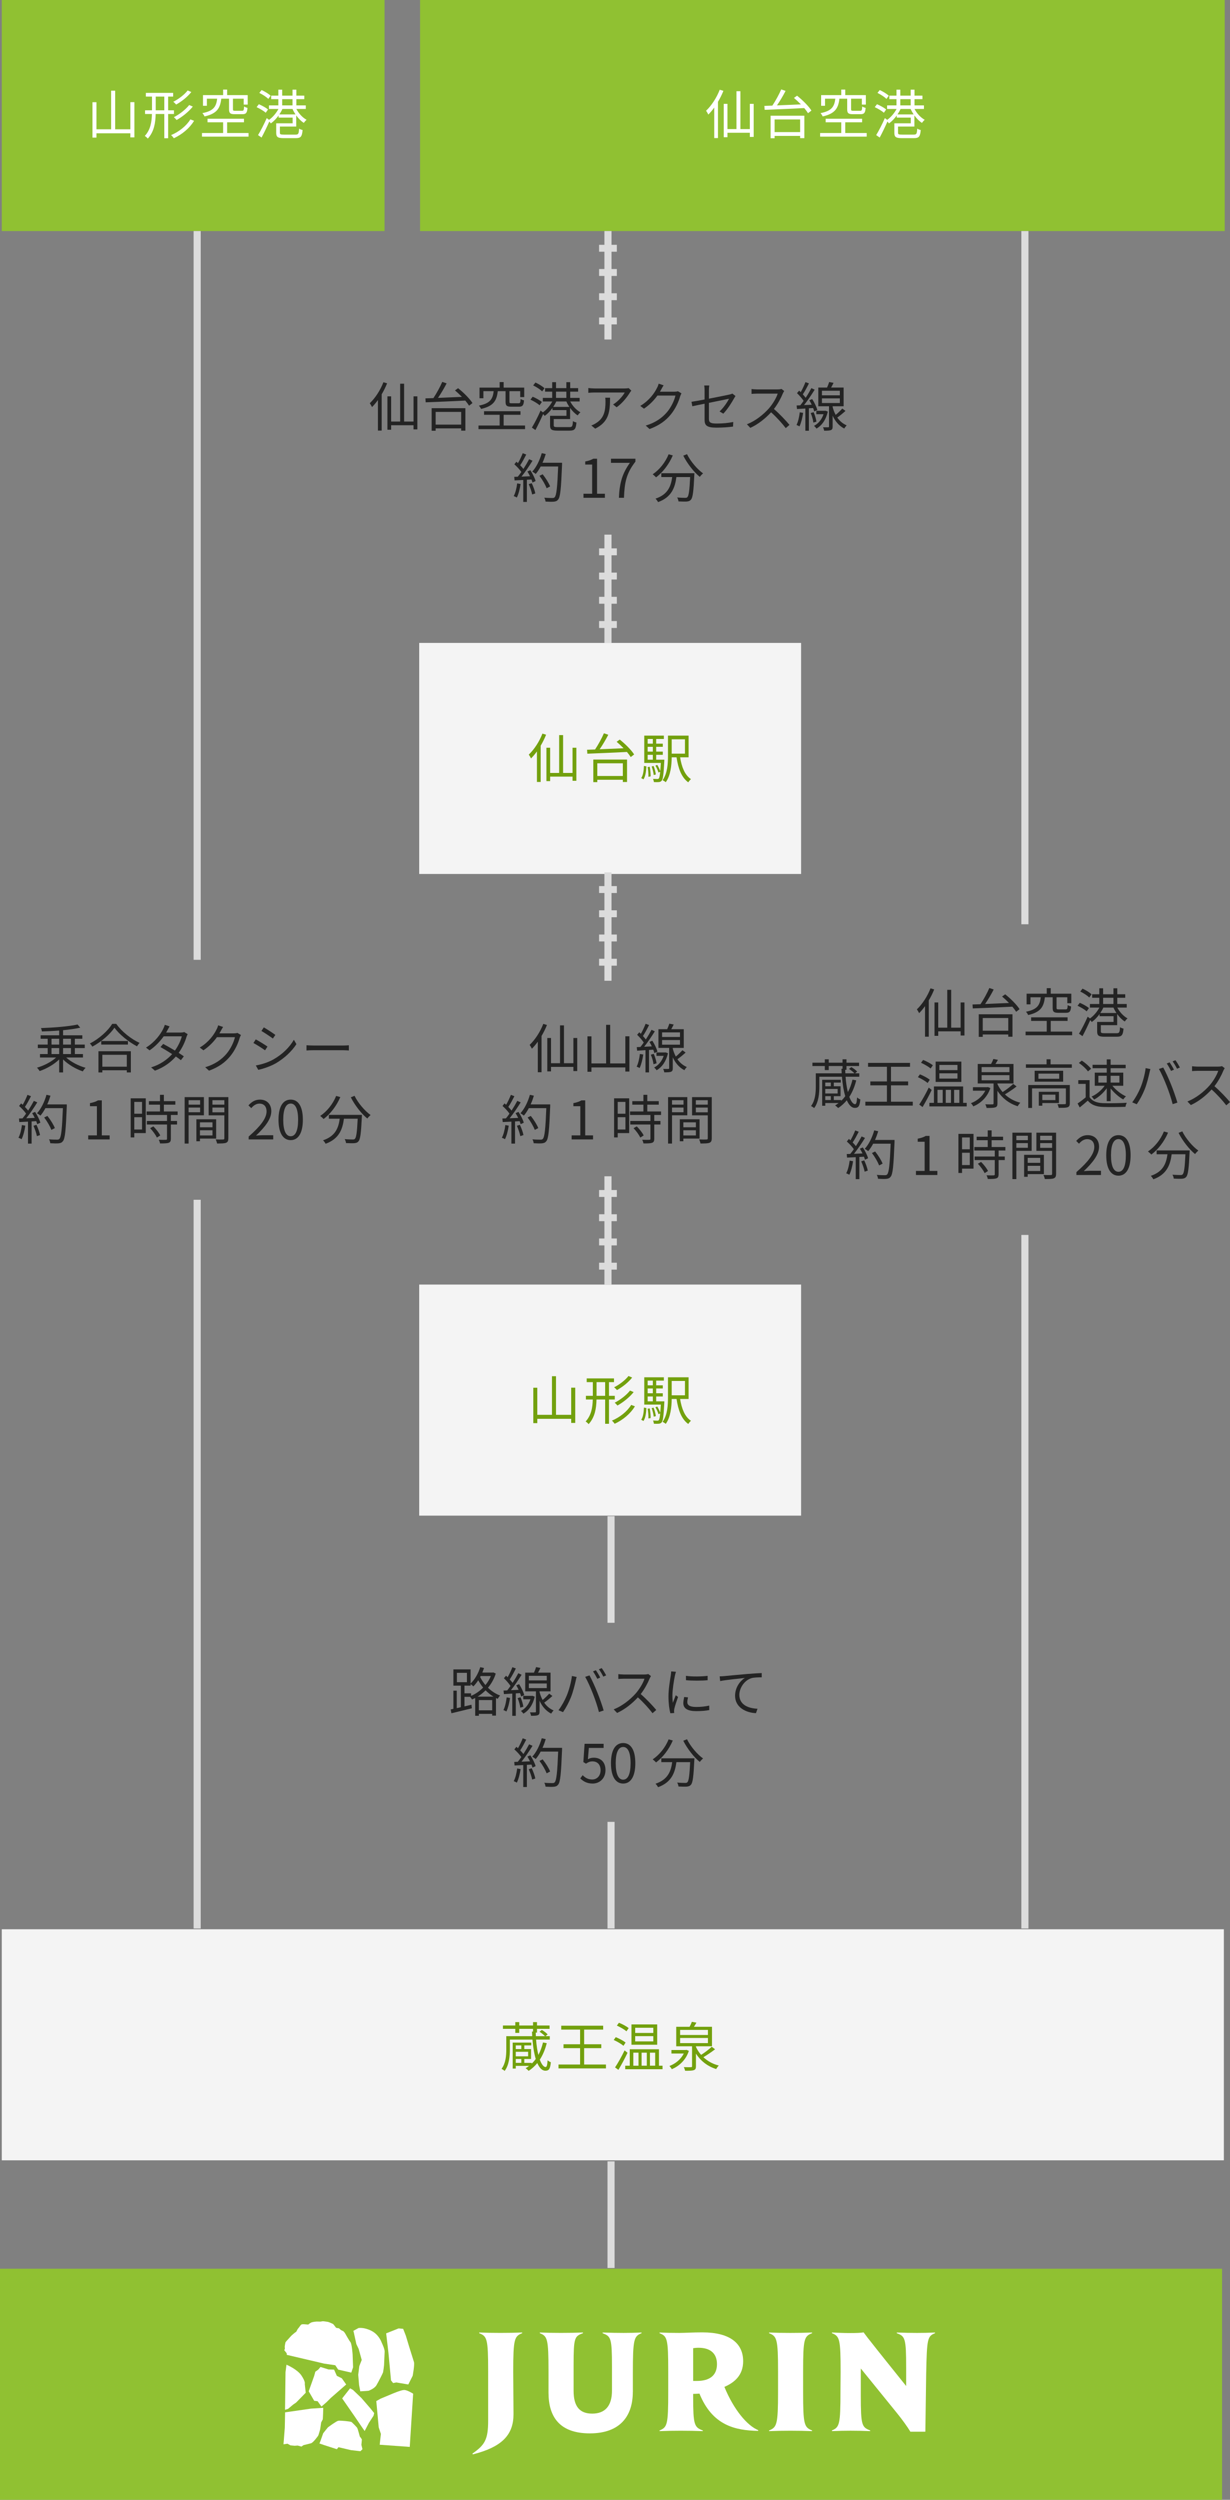
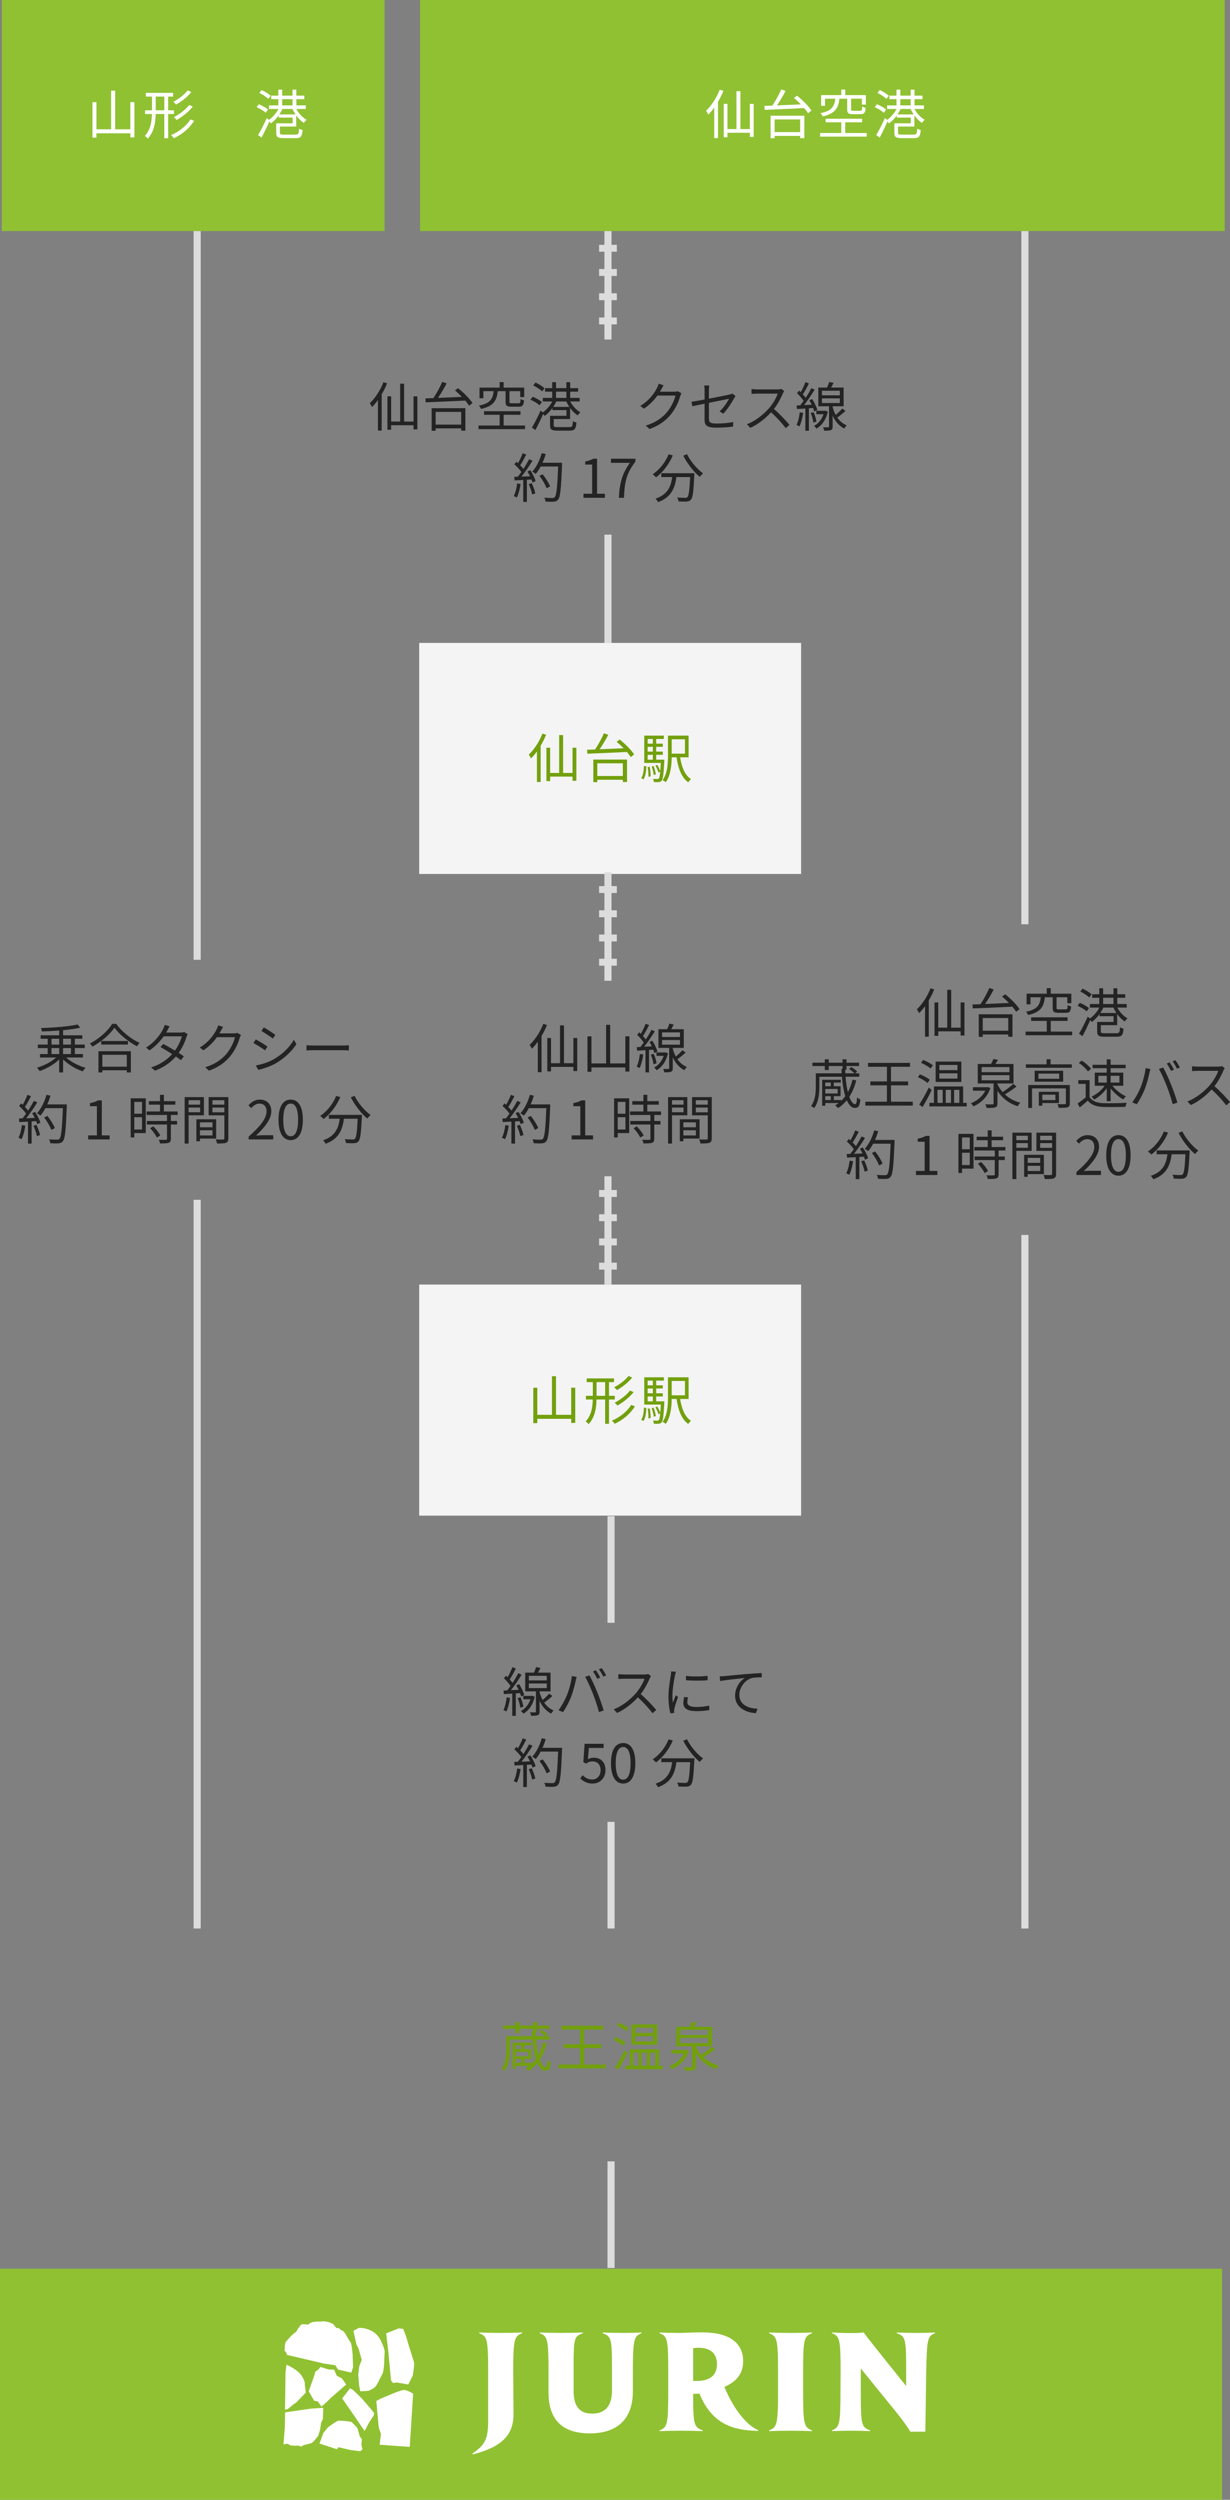
<svg xmlns="http://www.w3.org/2000/svg" id="_レイヤー_2" viewBox="0 0 692.46 1406.42">
  <rect x="0" y="0" width="692.46" height="1406.42" fill="#808080" stroke="none" />
  <defs>
    <style>.cls-1{fill:#f4f4f4;}.cls-2{fill:#fff;}.cls-3{fill:#90c132;}.cls-4{fill:#72a00d;}.cls-5{fill:#dcdcdc;}.cls-6{fill:#232323;}</style>
  </defs>
  <g id="_メインイメージ">
-     <rect class="cls-1" x="1" y="1085.42" width="688" height="130" />
    <rect class="cls-1" x="236" y="361.71" width="215" height="130" />
    <path class="cls-4" d="m307.44,413.36c-.84,2.1-1.89,4.23-3.06,6.18v20.4h-2.1v-17.19c-1.08,1.5-2.19,2.82-3.33,3.96-.21-.48-.87-1.65-1.26-2.16,3.03-2.85,5.94-7.29,7.68-11.82l2.07.63Zm17.04,7.32v18.6h-2.16v-2.34h-12.6v2.52h-2.1v-18.78h2.1v14.19h5.07v-21.3h2.22v21.3h5.31v-14.19h2.16Z" />
    <path class="cls-4" d="m348.9,416.09c3.03,2.4,6.57,5.91,8.1,8.37l-1.92,1.47c-.51-.84-1.26-1.83-2.13-2.88-8.16.45-16.8.75-22.29.99l-.15-2.22c1.32-.03,2.85-.09,4.5-.15,1.77-2.67,3.81-6.36,4.98-9.12l2.46.84c-1.38,2.67-3.18,5.73-4.86,8.16,4.11-.15,8.82-.36,13.47-.57-1.26-1.29-2.61-2.55-3.9-3.63l1.74-1.26Zm-14.88,11.25h18.99v12.63h-2.37v-1.26h-14.37v1.32h-2.25v-12.69Zm2.25,2.1v7.14h14.37v-7.14h-14.37Z" />
    <path class="cls-4" d="m360.99,437.75c1.08-1.53,1.44-4.2,1.53-6.84l1.38.27c-.15,2.73-.48,5.61-1.65,7.29l-1.26-.72Zm13.02-10.35s0,.6-.03.9c-.39,7.38-.72,10.02-1.47,10.92-.45.54-.93.72-1.65.78-.6.06-1.65.06-2.73,0-.06-.54-.24-1.32-.51-1.8,1.05.06,2.01.09,2.4.09s.63-.06.87-.3c.3-.39.57-1.47.78-3.78l-.96.42c-.3-1.08-1.02-2.7-1.74-3.9l1.05-.39c.66,1.05,1.32,2.46,1.68,3.48.12-1.2.21-2.7.33-4.59h-9.33v-15.36h11.04v1.89h-4.32v2.64h3.72v1.77h-3.72v2.7h3.72v1.8h-3.72v2.73h4.59Zm-9.39-11.64v2.64h2.91v-2.64h-2.91Zm2.91,4.41h-2.91v2.7h2.91v-2.7Zm-2.91,7.23h2.91v-2.73h-2.91v2.73Zm1.17,3.99c.33,1.74.54,3.96.51,5.43l-1.26.21c.09-1.5-.12-3.72-.42-5.49l1.17-.15Zm2.25,4.65c-.12-1.29-.63-3.3-1.17-4.83l1.08-.24c.63,1.5,1.14,3.48,1.26,4.77l-1.17.3Zm14.85-9.96c.87,5.49,2.7,10.08,6.09,12.24-.48.45-1.17,1.26-1.5,1.83-3.78-2.7-5.64-7.71-6.6-14.07h-2.73c-.06,4.47-.6,10.23-3.36,14.01-.36-.39-1.29-.93-1.77-1.14,2.79-3.87,3.03-9.45,3.03-13.77v-11.31h11.61v12.21h-4.77Zm-4.74-10.14v8.07h7.47v-8.07h-7.47Z" />
    <rect class="cls-3" x="1" width="215.49" height="130" />
    <rect class="cls-3" x="236.49" width="453" height="130" />
    <rect class="cls-5" x="109" y="130" width="4" height="410" />
    <path class="cls-2" d="m75.67,57.47v19.83h-2.28v-2.31h-19.08v2.43h-2.25v-19.92h2.25v15.24h8.25v-21.72h2.28v21.72h8.55v-15.27h2.28Z" />
    <path class="cls-2" d="m94.66,64.13v13.65h-2.16v-13.65h-4.86c-.12,5.01-.87,9.93-4.44,13.86-.36-.48-1.17-1.2-1.68-1.5,3.24-3.54,3.9-7.92,4.02-12.36h-3.87v-2.07h3.9v-7.71h-3.45v-2.1h15.36v2.1h-2.82v7.71h3.27v2.07h-3.27Zm-2.16-2.07v-7.71h-4.83v7.71h4.83Zm16.77,5.91c-2.52,4.14-6.78,7.68-11.4,9.81-.36-.54-1.02-1.32-1.56-1.77,4.41-1.83,8.64-5.16,10.86-8.85l2.1.81Zm-1.56-16.2c-2.16,2.76-5.55,5.4-8.55,7.05-.42-.48-1.05-1.17-1.62-1.56,2.85-1.41,6.27-3.96,8.1-6.36l2.07.87Zm.84,8.19c-2.34,2.91-5.91,5.76-9.12,7.56-.39-.48-1.02-1.17-1.56-1.59,3.03-1.53,6.63-4.26,8.64-6.84l2.04.87Z" />
-     <path class="cls-2" d="m139.93,74.84v2.04h-26.22v-2.04h11.91v-6.03h-8.79v-2.01h20.52v2.01h-9.48v6.03h12.06Zm-15.36-19.32c-.6,5.31-2.37,8.4-9.42,9.99-.21-.54-.78-1.41-1.23-1.86,6.42-1.26,7.83-3.75,8.34-8.13h-5.79v3.99h-2.19v-6h11.34v-3.12h2.25v3.12h11.58v5.34h-2.25v-3.33h-6.06v5.94c0,.75.18.87,1.29.87h3.84c.87,0,1.05-.33,1.14-2.43.42.33,1.35.66,1.92.81-.21,2.82-.84,3.54-2.85,3.54h-4.29c-2.61,0-3.24-.57-3.24-2.79v-5.94h-4.38Z" />
    <path class="cls-2" d="m149.59,63.44c-1.05-.99-3.27-2.31-5.13-3.15l1.26-1.65c1.8.75,4.05,1.98,5.16,2.97l-1.29,1.83Zm17.25-2.13c1.32,2.52,3.51,4.89,5.76,6.09-.51.39-1.2,1.2-1.56,1.74-1.53-.96-3.03-2.46-4.26-4.2v6.27h-9.21v3.51c0,.84.36,1.02,2.28,1.02h6.54c1.56,0,1.83-.42,1.98-3.39.51.36,1.38.69,1.98.78-.3,3.75-1.02,4.59-3.81,4.59h-6.81c-3.3,0-4.23-.57-4.23-2.97v-5.37h9.24v-3.21h-7.89v-1.2c-1.32,1.8-2.85,3.39-4.38,4.47-.21-.33-.54-.72-.87-1.05-1.32,3-2.94,6.39-4.35,9l-1.98-1.38c1.41-2.28,3.42-6.18,4.89-9.57l1.29.99c2.01-1.38,4.05-3.75,5.31-6.12h-5.34v-2.01h5.28v-3.51h-4.02v-1.98h4.02v-3.36h2.16v3.36h5.82v-3.36h2.16v3.36h4.47v1.98h-4.47v3.51h5.31v2.01h-5.31Zm-15.78-5.67c-1.05-1.05-3.24-2.49-5.07-3.36l1.29-1.62c1.77.81,4.02,2.13,5.07,3.21l-1.29,1.77Zm15.3,8.73c-.66-.99-1.23-2.01-1.68-3.06h-5.7c-.45,1.05-1.05,2.07-1.71,3.06h9.09Zm-7.5-5.07h5.82v-3.51h-5.82v3.51Z" />
    <path class="cls-2" d="m407.26,51.11c-.84,2.1-1.89,4.23-3.06,6.18v20.4h-2.1v-17.19c-1.08,1.5-2.19,2.82-3.33,3.96-.21-.48-.87-1.65-1.26-2.16,3.03-2.85,5.94-7.29,7.68-11.82l2.07.63Zm17.04,7.32v18.6h-2.16v-2.34h-12.6v2.52h-2.1v-18.78h2.1v14.19h5.07v-21.3h2.22v21.3h5.31v-14.19h2.16Z" />
    <path class="cls-2" d="m448.72,53.84c3.03,2.4,6.57,5.91,8.1,8.37l-1.92,1.47c-.51-.84-1.26-1.83-2.13-2.88-8.16.45-16.8.75-22.29.99l-.15-2.22c1.32-.03,2.85-.09,4.5-.15,1.77-2.67,3.81-6.36,4.98-9.12l2.46.84c-1.38,2.67-3.18,5.73-4.86,8.16,4.11-.15,8.82-.36,13.47-.57-1.26-1.29-2.61-2.55-3.9-3.63l1.74-1.26Zm-14.88,11.25h18.99v12.63h-2.37v-1.26h-14.37v1.32h-2.25v-12.69Zm2.25,2.1v7.14h14.37v-7.14h-14.37Z" />
    <path class="cls-2" d="m487.93,74.84v2.04h-26.22v-2.04h11.91v-6.03h-8.79v-2.01h20.52v2.01h-9.48v6.03h12.06Zm-15.36-19.32c-.6,5.31-2.37,8.4-9.42,9.99-.21-.54-.78-1.41-1.23-1.86,6.42-1.26,7.83-3.75,8.34-8.13h-5.79v3.99h-2.19v-6h11.34v-3.12h2.25v3.12h11.58v5.34h-2.25v-3.33h-6.06v5.94c0,.75.18.87,1.29.87h3.84c.87,0,1.05-.33,1.14-2.43.42.33,1.35.66,1.92.81-.21,2.82-.84,3.54-2.85,3.54h-4.29c-2.61,0-3.24-.57-3.24-2.79v-5.94h-4.38Z" />
    <path class="cls-2" d="m497.59,63.44c-1.05-.99-3.27-2.31-5.13-3.15l1.26-1.65c1.8.75,4.05,1.98,5.16,2.97l-1.29,1.83Zm17.25-2.13c1.32,2.52,3.51,4.89,5.76,6.09-.51.39-1.2,1.2-1.56,1.74-1.53-.96-3.03-2.46-4.26-4.2v6.27h-9.21v3.51c0,.84.36,1.02,2.28,1.02h6.54c1.56,0,1.83-.42,1.98-3.39.51.36,1.38.69,1.98.78-.3,3.75-1.02,4.59-3.81,4.59h-6.81c-3.3,0-4.23-.57-4.23-2.97v-5.37h9.24v-3.21h-7.89v-1.2c-1.32,1.8-2.85,3.39-4.38,4.47-.21-.33-.54-.72-.87-1.05-1.32,3-2.94,6.39-4.35,9l-1.98-1.38c1.41-2.28,3.42-6.18,4.89-9.57l1.29.99c2.01-1.38,4.05-3.75,5.31-6.12h-5.34v-2.01h5.28v-3.51h-4.02v-1.98h4.02v-3.36h2.16v3.36h5.82v-3.36h2.16v3.36h4.47v1.98h-4.47v3.51h5.31v2.01h-5.31Zm-15.78-5.67c-1.05-1.05-3.24-2.49-5.07-3.36l1.29-1.62c1.77.81,4.02,2.13,5.07,3.21l-1.29,1.77Zm15.3,8.73c-.66-.99-1.23-2.01-1.68-3.06h-5.7c-.45,1.05-1.05,2.07-1.71,3.06h9.09Zm-7.5-5.07h5.82v-3.51h-5.82v3.51Z" />
    <path class="cls-6" d="m37.28,594.97c2.7,2.52,7.02,4.71,10.92,5.79-.54.48-1.23,1.38-1.59,2.01-3.9-1.32-8.19-3.81-11.1-6.72v7.32h-2.19v-7.32c-2.88,2.82-7.17,5.25-10.98,6.54-.36-.57-1.02-1.41-1.53-1.89,3.81-1.08,8.1-3.27,10.77-5.73h-9.06v-1.95h4.32v-3.36h-5.55v-1.98h5.55v-3.27h-3.96v-1.95h10.44v-2.67c-3.27.27-6.66.42-9.75.51-.03-.54-.27-1.41-.51-1.89,7.17-.24,15.87-.93,20.61-2.01l1.5,1.77c-2.64.63-6.06,1.08-9.66,1.44v2.85h10.83v1.95h-4.2v3.27h5.58v1.98h-5.58v3.36h4.56v1.95h-9.42Zm-8.28-7.29h4.32v-3.27h-4.32v3.27Zm0,5.34h4.32v-3.36h-4.32v3.36Zm6.51-8.61v3.27h4.44v-3.27h-4.44Zm4.44,5.25h-4.44v3.36h4.44v-3.36Z" />
    <path class="cls-6" d="m65.42,576.04c3.18,4.41,8.46,8.58,13.17,10.71-.54.51-1.08,1.29-1.47,1.92-4.65-2.43-9.9-6.63-12.69-10.47-2.46,3.66-7.32,7.92-12.45,10.65-.27-.51-.87-1.29-1.38-1.77,5.22-2.64,10.23-7.2,12.57-11.04h2.25Zm-9.99,15.39h18.24v11.94h-2.28v-1.23h-13.77v1.23h-2.19v-11.94Zm16.59-5.73v1.98h-15.03v-1.98h15.03Zm-14.4,7.74v6.69h13.77v-6.69h-13.77Z" />
    <path class="cls-6" d="m105.65,581.83c-.24.42-.51,1.14-.69,1.62-.75,2.64-2.28,5.97-4.38,8.91,1.14.72,2.16,1.41,2.91,1.95l-1.65,2.16c-.72-.57-1.71-1.29-2.85-2.07-2.7,3.09-6.48,6.03-11.76,7.98l-2.16-1.86c5.22-1.59,9.12-4.47,11.85-7.47-2.37-1.53-4.89-3.03-6.57-3.96l1.53-1.77c1.74.9,4.26,2.34,6.6,3.75,1.83-2.55,3.3-5.64,3.87-8.01h-10.2c-1.92,2.67-4.59,5.61-7.95,7.89l-2.01-1.56c5.16-3.18,8.28-7.68,9.63-10.41.3-.54.75-1.62.96-2.4l2.7.87c-.48.78-1.02,1.8-1.32,2.37-.18.36-.39.72-.63,1.11h8.19c.81,0,1.47-.09,1.98-.3l1.95,1.2Z" />
    <path class="cls-6" d="m135.65,582.31c-.24.42-.54,1.11-.72,1.59-.81,3-2.64,7.08-5.31,10.32-2.73,3.33-6.3,6.09-11.94,8.16l-2.16-1.95c5.49-1.62,9.24-4.35,11.97-7.53,2.34-2.76,4.17-6.63,4.77-9.36h-10.14c-1.8,2.52-4.32,5.19-7.59,7.38l-2.07-1.56c5.19-3.09,8.13-7.44,9.42-10.14.33-.51.75-1.59.93-2.37l2.79.93c-.51.78-1.05,1.77-1.35,2.34-.21.42-.45.84-.72,1.26h8.16c.81,0,1.47-.09,1.95-.27l2.01,1.2Z" />
    <path class="cls-6" d="m150.59,588.82l-1.38,2.1c-1.47-1.08-4.74-3.18-6.54-4.11l1.32-2.04c1.8.96,5.28,3.09,6.6,4.05Zm3.48,7.14c4.98-2.85,8.94-6.75,11.37-10.98l1.44,2.46c-2.61,4.05-6.75,7.92-11.52,10.74-3.03,1.74-7.17,3.15-9.96,3.72l-1.38-2.46c3.3-.57,7.02-1.74,10.05-3.48Zm.96-13.71l-1.41,2.04c-1.44-1.08-4.68-3.24-6.45-4.26l1.35-2.01c1.77.99,5.22,3.27,6.51,4.23Z" />
    <path class="cls-6" d="m172.55,588.07c.9.06,2.49.15,4.17.15h16.44c1.5,0,2.58-.09,3.24-.15v2.94c-.6-.03-1.86-.15-3.21-.15h-16.47c-1.65,0-3.24.06-4.17.15v-2.94Z" />
    <path class="cls-6" d="m14.26,633.32c-.42,2.82-1.14,5.7-2.13,7.62-.36-.27-1.26-.69-1.74-.84.99-1.83,1.62-4.5,1.95-7.14l1.92.36Zm5.49-7.77c1.26,1.92,2.55,4.47,2.97,6.09l-1.77.84c-.12-.51-.3-1.08-.57-1.71l-2.58.15v12.48h-2.04v-12.36l-4.89.24-.18-2.01c.6,0,1.29-.03,1.98-.06.66-.78,1.35-1.71,2.01-2.67-.9-1.35-2.52-3.06-3.93-4.32l1.14-1.44c.3.24.6.51.9.78.99-1.68,2.04-3.93,2.67-5.58l1.98.75c-1.02,2.01-2.28,4.41-3.42,6.03.72.72,1.35,1.44,1.83,2.07,1.23-1.89,2.37-3.84,3.21-5.46l1.92.84c-1.74,2.82-4.14,6.36-6.21,8.94,1.5-.06,3.15-.15,4.8-.21-.45-.93-.96-1.86-1.47-2.67l1.65-.72Zm.78,7.29c.87,1.83,1.74,4.2,2.01,5.76l-1.77.6c-.27-1.56-1.11-3.96-1.92-5.82l1.68-.54Zm17.07-10.35c-.54,13.44-.96,18.09-2.19,19.56-.69.87-1.35,1.08-2.49,1.2-.99.09-2.82.06-4.62-.06-.06-.63-.3-1.59-.72-2.19,2.01.18,3.84.18,4.59.18.57,0,.96-.06,1.29-.45.99-1.02,1.5-5.58,1.95-17.28h-9.84c-.84,1.59-1.8,3.03-2.79,4.2-.42-.36-1.41-1.02-1.95-1.32,2.31-2.49,4.23-6.42,5.34-10.38l2.25.51c-.51,1.68-1.11,3.33-1.83,4.89h11.01v1.14Zm-8.67,13.2c-.69-1.83-2.37-4.8-4.05-6.99l1.8-.87c1.68,2.1,3.48,4.95,4.2,6.84l-1.95,1.02Z" />
    <path class="cls-6" d="m49.66,638.78h4.89v-16.41h-3.9v-1.74c1.95-.36,3.36-.87,4.56-1.56h2.1v19.71h4.41v2.28h-12.06v-2.28Z" />
    <path class="cls-6" d="m82.06,637.49h-6.45v2.43h-2.04v-21.99h8.49v19.56Zm-6.45-17.55v6.66h4.35v-6.66h-4.35Zm4.35,15.54v-6.93h-4.35v6.93h4.35Zm16.23-8.19v3.39h3.48v1.98h-3.48v8.04c0,1.26-.33,1.92-1.23,2.25-.93.33-2.43.36-4.86.36-.09-.6-.39-1.5-.72-2.07,1.86.06,3.51.06,3.99.03.51-.03.66-.15.66-.6v-8.01h-11.34v-1.98h11.34v-3.39h-11.49v-1.98h7.53v-3.81h-6.24v-1.98h6.24v-3.57h2.19v3.57h6.45v1.98h-6.45v3.81h7.74v1.98h-3.81Zm-9.87,6.42c1.53,1.5,3.21,3.63,3.9,5.1l-1.89,1.2c-.69-1.47-2.28-3.69-3.81-5.28l1.8-1.02Z" />
    <path class="cls-6" d="m106.18,627.47v15.9h-2.22v-26.13h10.83v10.23h-8.61Zm0-8.49v2.49h6.48v-2.49h-6.48Zm6.48,6.78v-2.64h-6.48v2.64h6.48Zm-.09,14.82v1.5h-2.01v-12.36h11.13v10.86h-9.12Zm0-9.15v2.79h7.05v-2.79h-7.05Zm7.05,7.38v-2.91h-7.05v2.91h7.05Zm8.94,1.59c0,1.41-.33,2.16-1.32,2.55-.96.36-2.55.39-5.04.39-.09-.63-.45-1.68-.78-2.28,1.83.09,3.66.06,4.2.03.51,0,.69-.18.69-.72v-12.87h-8.85v-10.26h11.1v23.16Zm-8.97-21.42v2.49h6.72v-2.49h-6.72Zm6.72,6.81v-2.67h-6.72v2.67h6.72Z" />
    <path class="cls-6" d="m139.99,639.44c6.9-6.03,10.08-10.41,10.08-14.19,0-2.52-1.32-4.35-4.05-4.35-1.8,0-3.36,1.11-4.56,2.55l-1.59-1.56c1.8-1.95,3.69-3.24,6.48-3.24,3.93,0,6.39,2.58,6.39,6.51,0,4.38-3.45,8.85-8.61,13.74,1.14-.09,2.49-.21,3.6-.21h6.09v2.37h-13.83v-1.62Z" />
    <path class="cls-6" d="m156.79,629.99c0-7.65,2.67-11.34,6.87-11.34s6.84,3.72,6.84,11.34-2.67,11.46-6.84,11.46-6.87-3.81-6.87-11.46Zm11.04,0c0-6.42-1.68-9.12-4.17-9.12s-4.2,2.7-4.2,9.12,1.68,9.27,4.2,9.27,4.17-2.79,4.17-9.27Z" />
    <path class="cls-6" d="m191.59,617.24c-2.16,5.04-5.64,9.51-9.42,12.33-.39-.48-1.35-1.32-1.89-1.74,3.78-2.52,7.11-6.66,8.97-11.25l2.34.66Zm12.18,9.99s-.03.78-.06,1.08c-.42,9.21-.87,12.66-1.89,13.8-.63.75-1.26.93-2.31,1.05-.99.09-2.85.03-4.71-.06-.06-.66-.33-1.56-.75-2.22,1.95.18,3.81.21,4.5.21.63,0,.99-.06,1.26-.39.78-.75,1.2-3.75,1.56-11.31h-7.74c-.78,5.91-2.7,11.34-10.32,14.1-.3-.57-.93-1.47-1.44-1.95,7.05-2.34,8.7-7.11,9.39-12.15h-6.12v-2.16h18.63Zm-4.17-10.71c1.95,4.02,5.79,8.52,9.03,10.8-.57.48-1.41,1.35-1.83,1.98-3.3-2.67-7.08-7.5-9.3-11.94l2.1-.84Z" />
    <path class="cls-6" d="m217.93,215.67c-.84,2.1-1.89,4.23-3.06,6.18v20.4h-2.1v-17.19c-1.08,1.5-2.19,2.82-3.33,3.96-.21-.48-.87-1.65-1.26-2.16,3.03-2.85,5.94-7.29,7.68-11.82l2.07.63Zm17.04,7.32v18.6h-2.16v-2.34h-12.6v2.52h-2.1v-18.78h2.1v14.19h5.07v-21.3h2.22v21.3h5.31v-14.19h2.16Z" />
    <path class="cls-6" d="m257.89,218.4c3.03,2.4,6.57,5.91,8.1,8.37l-1.92,1.47c-.51-.84-1.26-1.83-2.13-2.88-8.16.45-16.8.75-22.29.99l-.15-2.22c1.32-.03,2.85-.09,4.5-.15,1.77-2.67,3.81-6.36,4.98-9.12l2.46.84c-1.38,2.67-3.18,5.73-4.86,8.16,4.11-.15,8.82-.36,13.47-.57-1.26-1.29-2.61-2.55-3.9-3.63l1.74-1.26Zm-14.88,11.25h18.99v12.63h-2.37v-1.26h-14.37v1.32h-2.25v-12.69Zm2.25,2.1v7.14h14.37v-7.14h-14.37Z" />
    <path class="cls-6" d="m295.6,239.4v2.04h-26.22v-2.04h11.91v-6.03h-8.79v-2.01h20.52v2.01h-9.48v6.03h12.06Zm-15.36-19.32c-.6,5.31-2.37,8.4-9.42,9.99-.21-.54-.78-1.41-1.23-1.86,6.42-1.26,7.83-3.75,8.34-8.13h-5.79v3.99h-2.19v-6h11.34v-3.12h2.25v3.12h11.58v5.34h-2.25v-3.33h-6.06v5.94c0,.75.18.87,1.29.87h3.84c.87,0,1.05-.33,1.14-2.43.42.33,1.35.66,1.92.81-.21,2.82-.84,3.54-2.85,3.54h-4.29c-2.61,0-3.24-.57-3.24-2.79v-5.94h-4.38Z" />
    <path class="cls-6" d="m303.76,228c-1.05-.99-3.27-2.31-5.13-3.15l1.26-1.65c1.8.75,4.05,1.98,5.16,2.97l-1.29,1.83Zm17.25-2.13c1.32,2.52,3.51,4.89,5.76,6.09-.51.39-1.2,1.2-1.56,1.74-1.53-.96-3.03-2.46-4.26-4.2v6.27h-9.21v3.51c0,.84.36,1.02,2.28,1.02h6.54c1.56,0,1.83-.42,1.98-3.39.51.36,1.38.69,1.98.78-.3,3.75-1.02,4.59-3.81,4.59h-6.81c-3.3,0-4.23-.57-4.23-2.97v-5.37h9.24v-3.21h-7.89v-1.2c-1.32,1.8-2.85,3.39-4.38,4.47-.21-.33-.54-.72-.87-1.05-1.32,3-2.94,6.39-4.35,9l-1.98-1.38c1.41-2.28,3.42-6.18,4.89-9.57l1.29.99c2.01-1.38,4.05-3.75,5.31-6.12h-5.34v-2.01h5.28v-3.51h-4.02v-1.98h4.02v-3.36h2.16v3.36h5.82v-3.36h2.16v3.36h4.47v1.98h-4.47v3.51h5.31v2.01h-5.31Zm-15.78-5.67c-1.05-1.05-3.24-2.49-5.07-3.36l1.29-1.62c1.77.81,4.02,2.13,5.07,3.21l-1.29,1.77Zm15.3,8.73c-.66-.99-1.23-2.01-1.68-3.06h-5.7c-.45,1.05-1.05,2.07-1.71,3.06h9.09Zm-7.5-5.07h5.82v-3.51h-5.82v3.51Z" />
-     <path class="cls-6" d="m355.42,219.78c-.21.3-.6.75-.81,1.08-1.2,2.04-4.05,5.91-7.47,8.28l-1.98-1.59c2.76-1.62,5.58-4.86,6.54-6.72h-17.07c-1.11,0-2.22.06-3.42.18v-2.7c1.05.12,2.31.24,3.42.24h17.22c.57,0,1.65-.09,2.1-.18l1.47,1.41Zm-11.97,3.96c0,8.13-.72,13.62-8.37,17.43l-2.19-1.8c.81-.27,1.83-.75,2.67-1.32,4.65-2.85,5.31-7.14,5.31-12.15,0-.72-.03-1.38-.12-2.16h2.7Z" />
    <path class="cls-6" d="m383.65,221.31c-.24.42-.54,1.11-.72,1.59-.81,3-2.64,7.08-5.31,10.32-2.73,3.33-6.3,6.09-11.94,8.16l-2.16-1.95c5.49-1.62,9.24-4.35,11.97-7.53,2.34-2.76,4.17-6.63,4.77-9.36h-10.14c-1.8,2.52-4.32,5.19-7.59,7.38l-2.07-1.56c5.19-3.09,8.13-7.44,9.42-10.14.33-.51.75-1.59.93-2.37l2.79.93c-.51.78-1.05,1.77-1.35,2.34-.21.42-.45.84-.72,1.26h8.16c.81,0,1.47-.09,1.95-.27l2.01,1.2Z" />
    <path class="cls-6" d="m405.1,231.48c2.25-2.04,4.44-5.34,5.34-7.14-.51.12-6.03,1.23-11.34,2.31v8.91c0,2.07.75,2.73,4.35,2.73s6.36-.3,9.36-.87l-.12,2.58c-2.67.36-5.67.6-9.42.6-5.58,0-6.6-1.44-6.6-4.41v-9.06c-3.03.6-5.7,1.17-6.9,1.44l-.48-2.52c1.35-.18,4.2-.69,7.38-1.29v-5.13c0-.9-.06-1.89-.21-2.76h2.85c-.15.87-.21,1.89-.21,2.76v4.68c5.1-.99,10.35-2.07,11.61-2.34.66-.15,1.23-.33,1.59-.54l1.77,1.38c-.21.3-.54.81-.75,1.2-1.38,2.49-3.72,6.24-6.12,8.73l-2.1-1.26Z" />
    <path class="cls-6" d="m441.49,219.99c-.18.24-.57.9-.75,1.32-1.02,2.58-2.91,6.09-5.04,8.79,3.15,2.7,6.81,6.6,8.76,8.94l-2.1,1.83c-2.01-2.64-5.19-6.18-8.25-8.91-3.21,3.45-7.26,6.75-11.7,8.76l-1.92-2.01c4.83-1.89,9.27-5.46,12.36-8.91,2.04-2.31,4.23-5.88,4.98-8.34h-11.7c-1.05,0-2.7.12-3.03.15v-2.73c.42.06,2.13.21,3.03.21h11.58c.99,0,1.77-.12,2.25-.27l1.53,1.17Z" />
    <path class="cls-6" d="m452.14,232.29c-.42,2.82-1.11,5.7-2.07,7.62-.33-.27-1.23-.66-1.65-.81.93-1.83,1.5-4.53,1.83-7.14l1.89.33Zm3.24-2.58v12.63h-1.98v-12.51l-4.71.3-.21-2.01,2.07-.09c.6-.75,1.23-1.59,1.86-2.49-.87-1.35-2.37-3.06-3.72-4.35l1.2-1.41c.3.27.6.54.9.84.99-1.71,2.04-3.99,2.67-5.64l1.95.72c-1.02,2.07-2.31,4.5-3.45,6.18.63.66,1.17,1.32,1.62,1.92,1.23-1.86,2.37-3.81,3.21-5.43l1.86.87c-1.71,2.73-3.96,6.12-6,8.67l4.32-.21c-.42-.87-.87-1.74-1.35-2.52l1.62-.66c1.26,1.92,2.46,4.5,2.91,6.15l-1.77.81c-.12-.57-.33-1.23-.63-1.92l-2.37.15Zm2.67,2.19c.75,1.68,1.38,3.87,1.59,5.31l-1.74.54c-.15-1.44-.75-3.66-1.5-5.37l1.65-.48Zm7.98-.33c-1.05,4.74-3.42,7.86-6.36,9.57-.3-.48-.99-1.23-1.41-1.53,2.4-1.26,4.35-3.51,5.37-6.57h-4.05v-1.92h4.89l.33-.03,1.23.48Zm9.96-.39c-1.41,1.29-3.15,2.73-4.62,3.75,1.26,1.8,2.97,3.39,5.28,4.38-.39.42-1.05,1.23-1.35,1.8-3.21-1.65-5.28-4.44-6.54-7.26v6.12c0,1.11-.21,1.68-.99,2.01-.75.3-1.92.33-3.81.33-.06-.54-.33-1.38-.6-1.92,1.32.03,2.55.03,2.88,0,.39,0,.48-.09.48-.42v-11.4h-6.03v-10.53h4.92c.48-1.02.93-2.22,1.2-3.12l2.46.48c-.42.9-.93,1.83-1.38,2.64h7.05v10.53h-6.18v.39c.36,1.47.93,3.03,1.71,4.47,1.32-1.08,2.79-2.52,3.72-3.57l1.8,1.32Zm-13.26-8.76h10.08v-2.58h-10.08v2.58Zm0,4.32h10.08v-2.61h-10.08v2.61Z" />
    <path class="cls-6" d="m293.08,272.32c-.42,2.82-1.14,5.7-2.13,7.62-.36-.27-1.26-.69-1.74-.84.99-1.83,1.62-4.5,1.95-7.14l1.92.36Zm5.49-7.77c1.26,1.92,2.55,4.47,2.97,6.09l-1.77.84c-.12-.51-.3-1.08-.57-1.71l-2.58.15v12.48h-2.04v-12.36l-4.89.24-.18-2.01c.6,0,1.29-.03,1.98-.06.66-.78,1.35-1.71,2.01-2.67-.9-1.35-2.52-3.06-3.93-4.32l1.14-1.44c.3.24.6.51.9.78.99-1.68,2.04-3.93,2.67-5.58l1.98.75c-1.02,2.01-2.28,4.41-3.42,6.03.72.72,1.35,1.44,1.83,2.07,1.23-1.89,2.37-3.84,3.21-5.46l1.92.84c-1.74,2.82-4.14,6.36-6.21,8.94,1.5-.06,3.15-.15,4.8-.21-.45-.93-.96-1.86-1.47-2.67l1.65-.72Zm.78,7.29c.87,1.83,1.74,4.2,2.01,5.76l-1.77.6c-.27-1.56-1.11-3.96-1.92-5.82l1.68-.54Zm17.07-10.35c-.54,13.44-.96,18.09-2.19,19.56-.69.87-1.35,1.08-2.49,1.2-.99.09-2.82.06-4.62-.06-.06-.63-.3-1.59-.72-2.19,2.01.18,3.84.18,4.59.18.57,0,.96-.06,1.29-.45.99-1.02,1.5-5.58,1.95-17.28h-9.84c-.84,1.59-1.8,3.03-2.79,4.2-.42-.36-1.41-1.02-1.95-1.32,2.31-2.49,4.23-6.42,5.34-10.38l2.25.51c-.51,1.68-1.11,3.33-1.83,4.89h11.01v1.14Zm-8.67,13.2c-.69-1.83-2.37-4.8-4.05-6.99l1.8-.87c1.68,2.1,3.48,4.95,4.2,6.84l-1.95,1.02Z" />
    <path class="cls-6" d="m328.48,277.78h4.89v-16.41h-3.9v-1.74c1.95-.36,3.36-.87,4.56-1.56h2.1v19.71h4.41v2.28h-12.06v-2.28Z" />
    <path class="cls-6" d="m354.61,260.41h-10.65v-2.34h13.77v1.65c-5.16,6.63-6.12,11.73-6.45,20.34h-2.85c.36-8.34,1.89-13.65,6.18-19.65Z" />
    <path class="cls-6" d="m378.76,256.24c-2.16,5.04-5.64,9.51-9.42,12.33-.39-.48-1.35-1.32-1.89-1.74,3.78-2.52,7.11-6.66,8.97-11.25l2.34.66Zm12.18,9.99s-.03.78-.06,1.08c-.42,9.21-.87,12.66-1.89,13.8-.63.75-1.26.93-2.31,1.05-.99.09-2.85.03-4.71-.06-.06-.66-.33-1.56-.75-2.22,1.95.18,3.81.21,4.5.21.63,0,.99-.06,1.26-.39.78-.75,1.2-3.75,1.56-11.31h-7.74c-.78,5.91-2.7,11.34-10.32,14.1-.3-.57-.93-1.47-1.44-1.95,7.05-2.34,8.7-7.11,9.39-12.15h-6.12v-2.16h18.63Zm-4.17-10.71c1.95,4.02,5.79,8.52,9.03,10.8-.57.48-1.41,1.35-1.83,1.98-3.3-2.67-7.08-7.5-9.3-11.94l2.1-.84Z" />
    <rect class="cls-5" x="575" y="130" width="4" height="390" />
    <path class="cls-6" d="m525.93,556.67c-.84,2.1-1.89,4.23-3.06,6.18v20.4h-2.1v-17.19c-1.08,1.5-2.19,2.82-3.33,3.96-.21-.48-.87-1.65-1.26-2.16,3.03-2.85,5.94-7.29,7.68-11.82l2.07.63Zm17.04,7.32v18.6h-2.16v-2.34h-12.6v2.52h-2.1v-18.78h2.1v14.19h5.07v-21.3h2.22v21.3h5.31v-14.19h2.16Z" />
    <path class="cls-6" d="m565.89,559.4c3.03,2.4,6.57,5.91,8.1,8.37l-1.92,1.47c-.51-.84-1.26-1.83-2.13-2.88-8.16.45-16.8.75-22.29.99l-.15-2.22c1.32-.03,2.85-.09,4.5-.15,1.77-2.67,3.81-6.36,4.98-9.12l2.46.84c-1.38,2.67-3.18,5.73-4.86,8.16,4.11-.15,8.82-.36,13.47-.57-1.26-1.29-2.61-2.55-3.9-3.63l1.74-1.26Zm-14.88,11.25h18.99v12.63h-2.37v-1.26h-14.37v1.32h-2.25v-12.69Zm2.25,2.1v7.14h14.37v-7.14h-14.37Z" />
    <path class="cls-6" d="m603.6,580.4v2.04h-26.22v-2.04h11.91v-6.03h-8.79v-2.01h20.52v2.01h-9.48v6.03h12.06Zm-15.36-19.32c-.6,5.31-2.37,8.4-9.42,9.99-.21-.54-.78-1.41-1.23-1.86,6.42-1.26,7.83-3.75,8.34-8.13h-5.79v3.99h-2.19v-6h11.34v-3.12h2.25v3.12h11.58v5.34h-2.25v-3.33h-6.06v5.94c0,.75.18.87,1.29.87h3.84c.87,0,1.05-.33,1.14-2.43.42.33,1.35.66,1.92.81-.21,2.82-.84,3.54-2.85,3.54h-4.29c-2.61,0-3.24-.57-3.24-2.79v-5.94h-4.38Z" />
    <path class="cls-6" d="m611.76,569c-1.05-.99-3.27-2.31-5.13-3.15l1.26-1.65c1.8.75,4.05,1.98,5.16,2.97l-1.29,1.83Zm17.25-2.13c1.32,2.52,3.51,4.89,5.76,6.09-.51.39-1.2,1.2-1.56,1.74-1.53-.96-3.03-2.46-4.26-4.2v6.27h-9.21v3.51c0,.84.36,1.02,2.28,1.02h6.54c1.56,0,1.83-.42,1.98-3.39.51.36,1.38.69,1.98.78-.3,3.75-1.02,4.59-3.81,4.59h-6.81c-3.3,0-4.23-.57-4.23-2.97v-5.37h9.24v-3.21h-7.89v-1.2c-1.32,1.8-2.85,3.39-4.38,4.47-.21-.33-.54-.72-.87-1.05-1.32,3-2.94,6.39-4.35,9l-1.98-1.38c1.41-2.28,3.42-6.18,4.89-9.57l1.29.99c2.01-1.38,4.05-3.75,5.31-6.12h-5.34v-2.01h5.28v-3.51h-4.02v-1.98h4.02v-3.36h2.16v3.36h5.82v-3.36h2.16v3.36h4.47v1.98h-4.47v3.51h5.31v2.01h-5.31Zm-15.78-5.67c-1.05-1.05-3.24-2.49-5.07-3.36l1.29-1.62c1.77.81,4.02,2.13,5.07,3.21l-1.29,1.77Zm15.3,8.73c-.66-.99-1.23-2.01-1.68-3.06h-5.7c-.45,1.05-1.05,2.07-1.71,3.06h9.09Zm-7.5-5.07h5.82v-3.51h-5.82v3.51Z" />
    <path class="cls-6" d="m482.04,607.83c-.9,3.57-2.19,6.66-3.9,9.27,1.02,2.76,2.22,4.14,3.24,4.14.63-.03.96-.81,1.14-3.81.48.45,1.26.96,1.83,1.11-.36,4.02-1.2,4.77-3.12,4.77-1.74,0-3.27-1.5-4.5-4.29-1.41,1.71-3.03,3.18-4.86,4.38-.33-.39-1.2-1.14-1.71-1.5.69-.39,1.35-.84,1.95-1.32h-7.5v1.53h-1.74v-14.61h10.47v1.56h-3.93v2.07h3.81v5.58h-3.81v2.19h4.14v.45c.84-.78,1.62-1.68,2.31-2.64-.87-2.82-1.5-6.51-1.86-10.92h-12.72v5.52c0,3.72-.39,8.79-2.94,12.12-.36-.36-1.23-.93-1.74-1.17,2.4-3.15,2.67-7.59,2.67-10.98v-7.41h14.58c-.06-.84-.09-1.71-.12-2.58h.6v-1.53h-7.77v2.28h-2.22v-2.28h-6.96v-1.89h6.96v-1.89h2.22v1.89h7.77v-1.89h2.22v1.89h7.08v1.89h-7.08v2.13h-.72c.03.69.06,1.35.09,1.98h5.13c-.72-.78-1.98-1.8-3.09-2.49l1.32-.99c1.2.63,2.58,1.71,3.27,2.49l-1.2.99h2.4v1.92h-7.71c.24,3.45.72,6.33,1.29,8.64,1.14-2.07,1.98-4.44,2.61-7.02l2.1.42Zm-17.43,1.23v2.07h3.12v-2.07h-3.12Zm6.96,3.6h-6.96v2.55h6.96v-2.55Zm-6.96,6.24h3.12v-2.19h-3.12v2.19Z" />
    <path class="cls-6" d="m513.87,619.83v2.19h-26.7v-2.19h12.15v-9.21h-9.33v-2.19h9.33v-8.25h-10.62v-2.19h23.61v2.19h-10.71v8.25h9.66v2.19h-9.66v9.21h12.27Z" />
    <path class="cls-6" d="m522.24,609.3c-1.17-1.02-3.57-2.43-5.49-3.27l1.14-1.59c1.92.75,4.32,2.04,5.55,3.03l-1.2,1.83Zm2.28,3.93c-1.47,3.12-3.48,6.84-5.13,9.6l-1.89-1.38c1.53-2.28,3.75-6.18,5.37-9.57l1.65,1.35Zm-.6-12.09c-1.17-1.02-3.54-2.37-5.4-3.21l1.17-1.59c1.89.72,4.29,2.01,5.49,3l-1.26,1.8Zm20.31,19.35v1.98h-21v-1.98h2.55v-9.24h16.44v9.24h2.01Zm-3-11.79h-14.49v-11.43h14.49v11.43Zm-13.44,11.79h2.91v-7.32h-2.91v7.32Zm11.25-21.33h-10.2v2.91h10.2v-2.91Zm0,4.71h-10.2v2.94h10.2v-2.94Zm-6.6,9.3v7.32h2.94v-7.32h-2.94Zm4.71,0v7.32h2.94v-7.32h-2.94Z" />
    <path class="cls-6" d="m557.55,612.15c-1.65,5.1-5.4,8.55-9.6,10.32-.27-.54-.87-1.35-1.35-1.8,3.33-1.23,6.45-3.75,8.1-7.02h-6.96v-1.98h8.04l.39-.09,1.38.57Zm14.76-.9c-1.95,1.53-4.5,3.24-6.57,4.47,2.31,2.19,5.28,3.84,8.67,4.68-.51.51-1.14,1.35-1.47,1.98-4.86-1.5-8.76-4.56-11.4-8.67v7.08c0,1.29-.27,1.89-1.23,2.22s-2.55.33-4.86.33c-.12-.57-.42-1.44-.75-2.04,1.86.06,3.51.06,3.99.03.54,0,.66-.15.66-.57v-11.19h-8.91v-10.98h7.53c.51-.93.99-1.98,1.26-2.79l2.58.48c-.45.81-.93,1.59-1.41,2.31h10.17v10.98h-9.03v.36c.75,1.62,1.71,3.12,2.91,4.47,2.07-1.29,4.47-3.15,5.97-4.56l1.89,1.41Zm-19.68-8.04h15.66v-2.85h-15.66v2.85Zm0,4.56h15.66v-2.88h-15.66v2.88Z" />
    <path class="cls-6" d="m603.42,598.8v1.95h-25.86v-1.95h11.64v-2.85h2.25v2.85h11.97Zm-1.14,21.9c0,1.2-.27,1.86-1.2,2.25-.99.33-2.55.33-5.04.33-.12-.6-.42-1.5-.72-2.07,1.92.06,3.6.06,4.14,0,.51,0,.6-.15.6-.57v-8.31h-19.05v11.01h-2.13v-12.9h23.4v10.26Zm-3.75-18.27v6.12h-16.05v-6.12h16.05Zm-2.22,1.59h-11.7v2.91h11.7v-2.91Zm-9.51,16.56v1.5h-1.98v-7.83h11.34v6.33h-9.36Zm0-4.71v3.06h7.38v-3.06h-7.38Z" />
    <path class="cls-6" d="m613.41,617.28c1.41,2.19,4.02,3.21,7.47,3.36,3.27.12,9.93.03,13.44-.21-.24.54-.63,1.59-.72,2.28-3.27.12-9.42.18-12.72.06-3.9-.15-6.57-1.23-8.49-3.54-1.44,1.26-2.94,2.55-4.53,3.84l-1.2-2.25c1.38-.9,3.06-2.16,4.56-3.42v-7.59h-4.17v-2.1h6.36v9.57Zm-.93-14.49c-.93-1.44-3.15-3.45-5.1-4.77l1.65-1.32c1.92,1.26,4.17,3.18,5.22,4.62l-1.77,1.47Zm10.59,9.48c-1.86,2.61-4.56,5.04-7.11,6.36-.33-.51-.96-1.29-1.44-1.68,2.7-1.17,5.64-3.57,7.38-6.09h-5.58v-7.38h6.75v-2.49h-7.98v-1.92h7.98v-3.06h2.19v3.06h8.46v1.92h-8.46v2.49h7.11v7.38h-6.12c1.89,2.37,4.98,4.8,7.65,5.97-.51.39-1.17,1.17-1.53,1.74-2.43-1.32-5.16-3.72-7.11-6.18v7.14h-2.19v-7.26Zm-4.71-3.21h4.71v-3.81h-4.71v3.81Zm6.9-3.81v3.81h4.95v-3.81h-4.95Z" />
    <path class="cls-6" d="m644.97,600.93l2.67.54c-.18.66-.42,1.53-.54,2.19-.42,1.86-1.47,6.3-2.73,9.36-1.11,2.76-2.73,5.85-4.41,8.25l-2.55-1.08c1.89-2.49,3.57-5.64,4.62-8.16,1.29-3.09,2.55-7.65,2.94-11.1Zm7.47.48l2.43-.81c1.2,2.16,3.12,6.3,4.38,9.48,1.23,2.97,2.82,7.56,3.6,10.26l-2.67.87c-.75-3.06-2.13-7.11-3.39-10.32-1.2-3.09-3.03-7.26-4.35-9.48Zm8.46.39l-1.62.72c-.6-1.23-1.62-3.03-2.43-4.17l1.59-.66c.75,1.05,1.86,2.88,2.46,4.11Zm3.36-1.23l-1.62.72c-.66-1.32-1.62-3-2.49-4.14l1.59-.66c.81,1.08,1.95,2.97,2.52,4.08Z" />
    <path class="cls-6" d="m689.49,600.99c-.18.24-.57.9-.75,1.32-1.02,2.58-2.91,6.09-5.04,8.79,3.15,2.7,6.81,6.6,8.76,8.94l-2.1,1.83c-2.01-2.64-5.19-6.18-8.25-8.91-3.21,3.45-7.26,6.75-11.7,8.76l-1.92-2.01c4.83-1.89,9.27-5.46,12.36-8.91,2.04-2.31,4.23-5.88,4.98-8.34h-11.7c-1.05,0-2.7.12-3.03.15v-2.73c.42.06,2.13.21,3.03.21h11.58c.99,0,1.77-.12,2.25-.27l1.53,1.17Z" />
    <path class="cls-6" d="m480.26,653.32c-.42,2.82-1.14,5.7-2.13,7.62-.36-.27-1.26-.69-1.74-.84.99-1.83,1.62-4.5,1.95-7.14l1.92.36Zm5.49-7.77c1.26,1.92,2.55,4.47,2.97,6.09l-1.77.84c-.12-.51-.3-1.08-.57-1.71l-2.58.15v12.48h-2.04v-12.36l-4.89.24-.18-2.01c.6,0,1.29-.03,1.98-.06.66-.78,1.35-1.71,2.01-2.67-.9-1.35-2.52-3.06-3.93-4.32l1.14-1.44c.3.24.6.51.9.78.99-1.68,2.04-3.93,2.67-5.58l1.98.75c-1.02,2.01-2.28,4.41-3.42,6.03.72.72,1.35,1.44,1.83,2.07,1.23-1.89,2.37-3.84,3.21-5.46l1.92.84c-1.74,2.82-4.14,6.36-6.21,8.94,1.5-.06,3.15-.15,4.8-.21-.45-.93-.96-1.86-1.47-2.67l1.65-.72Zm.78,7.29c.87,1.83,1.74,4.2,2.01,5.76l-1.77.6c-.27-1.56-1.11-3.96-1.92-5.82l1.68-.54Zm17.07-10.35c-.54,13.44-.96,18.09-2.19,19.56-.69.87-1.35,1.08-2.49,1.2-.99.09-2.82.06-4.62-.06-.06-.63-.3-1.59-.72-2.19,2.01.18,3.84.18,4.59.18.57,0,.96-.06,1.29-.45.99-1.02,1.5-5.58,1.95-17.28h-9.84c-.84,1.59-1.8,3.03-2.79,4.2-.42-.36-1.41-1.02-1.95-1.32,2.31-2.49,4.23-6.42,5.34-10.38l2.25.51c-.51,1.68-1.11,3.33-1.83,4.89h11.01v1.14Zm-8.67,13.2c-.69-1.83-2.37-4.8-4.05-6.99l1.8-.87c1.68,2.1,3.48,4.95,4.2,6.84l-1.95,1.02Z" />
    <path class="cls-6" d="m515.66,658.78h4.89v-16.41h-3.9v-1.74c1.95-.36,3.36-.87,4.56-1.56h2.1v19.71h4.41v2.28h-12.06v-2.28Z" />
    <path class="cls-6" d="m548.06,657.49h-6.45v2.43h-2.04v-21.99h8.49v19.56Zm-6.45-17.55v6.66h4.35v-6.66h-4.35Zm4.35,15.54v-6.93h-4.35v6.93h4.35Zm16.23-8.19v3.39h3.48v1.98h-3.48v8.04c0,1.26-.33,1.92-1.23,2.25-.93.33-2.43.36-4.86.36-.09-.6-.39-1.5-.72-2.07,1.86.06,3.51.06,3.99.03.51-.03.66-.15.66-.6v-8.01h-11.34v-1.98h11.34v-3.39h-11.49v-1.98h7.53v-3.81h-6.24v-1.98h6.24v-3.57h2.19v3.57h6.45v1.98h-6.45v3.81h7.74v1.98h-3.81Zm-9.87,6.42c1.53,1.5,3.21,3.63,3.9,5.1l-1.89,1.2c-.69-1.47-2.28-3.69-3.81-5.28l1.8-1.02Z" />
    <path class="cls-6" d="m572.18,647.47v15.9h-2.22v-26.13h10.83v10.23h-8.61Zm0-8.49v2.49h6.48v-2.49h-6.48Zm6.48,6.78v-2.64h-6.48v2.64h6.48Zm-.09,14.82v1.5h-2.01v-12.36h11.13v10.86h-9.12Zm0-9.15v2.79h7.05v-2.79h-7.05Zm7.05,7.38v-2.91h-7.05v2.91h7.05Zm8.94,1.59c0,1.41-.33,2.16-1.32,2.55-.96.36-2.55.39-5.04.39-.09-.63-.45-1.68-.78-2.28,1.83.09,3.66.06,4.2.03.51,0,.69-.18.69-.72v-12.87h-8.85v-10.26h11.1v23.16Zm-8.97-21.42v2.49h6.72v-2.49h-6.72Zm6.72,6.81v-2.67h-6.72v2.67h6.72Z" />
    <path class="cls-6" d="m605.99,659.44c6.9-6.03,10.08-10.41,10.08-14.19,0-2.52-1.32-4.35-4.05-4.35-1.8,0-3.36,1.11-4.56,2.55l-1.59-1.56c1.8-1.95,3.69-3.24,6.48-3.24,3.93,0,6.39,2.58,6.39,6.51,0,4.38-3.45,8.85-8.61,13.74,1.14-.09,2.49-.21,3.6-.21h6.09v2.37h-13.83v-1.62Z" />
    <path class="cls-6" d="m622.79,649.99c0-7.65,2.67-11.34,6.87-11.34s6.84,3.72,6.84,11.34-2.67,11.46-6.84,11.46-6.87-3.81-6.87-11.46Zm11.04,0c0-6.42-1.68-9.12-4.17-9.12s-4.2,2.7-4.2,9.12,1.68,9.27,4.2,9.27,4.17-2.79,4.17-9.27Z" />
    <path class="cls-6" d="m657.59,637.24c-2.16,5.04-5.64,9.51-9.42,12.33-.39-.48-1.35-1.32-1.89-1.74,3.78-2.52,7.11-6.66,8.97-11.25l2.34.66Zm12.18,9.99s-.03.78-.06,1.08c-.42,9.21-.87,12.66-1.89,13.8-.63.75-1.26.93-2.31,1.05-.99.09-2.85.03-4.71-.06-.06-.66-.33-1.56-.75-2.22,1.95.18,3.81.21,4.5.21.63,0,.99-.06,1.26-.39.78-.75,1.2-3.75,1.56-11.31h-7.74c-.78,5.91-2.7,11.34-10.32,14.1-.3-.57-.93-1.47-1.44-1.95,7.05-2.34,8.7-7.11,9.39-12.15h-6.12v-2.16h18.63Zm-4.17-10.71c1.95,4.02,5.79,8.52,9.03,10.8-.57.48-1.41,1.35-1.83,1.98-3.3-2.67-7.08-7.5-9.3-11.94l2.1-.84Z" />
    <rect class="cls-1" x="236" y="722.71" width="215" height="130" />
    <path class="cls-4" d="m323.85,780.72v19.83h-2.28v-2.31h-19.08v2.43h-2.25v-19.92h2.25v15.24h8.25v-21.72h2.28v21.72h8.55v-15.27h2.28Z" />
    <path class="cls-4" d="m342.84,787.38v13.65h-2.16v-13.65h-4.86c-.12,5.01-.87,9.93-4.44,13.86-.36-.48-1.17-1.2-1.68-1.5,3.24-3.54,3.9-7.92,4.02-12.36h-3.87v-2.07h3.9v-7.71h-3.45v-2.1h15.36v2.1h-2.82v7.71h3.27v2.07h-3.27Zm-2.16-2.07v-7.71h-4.83v7.71h4.83Zm16.77,5.91c-2.52,4.14-6.78,7.68-11.4,9.81-.36-.54-1.02-1.32-1.56-1.77,4.41-1.83,8.64-5.16,10.86-8.85l2.1.81Zm-1.56-16.2c-2.16,2.76-5.55,5.4-8.55,7.05-.42-.48-1.05-1.17-1.62-1.56,2.85-1.41,6.27-3.96,8.1-6.36l2.07.87Zm.84,8.19c-2.34,2.91-5.91,5.76-9.12,7.56-.39-.48-1.02-1.17-1.56-1.59,3.03-1.53,6.63-4.26,8.64-6.84l2.04.87Z" />
    <path class="cls-4" d="m360.99,798.75c1.08-1.53,1.44-4.2,1.53-6.84l1.38.27c-.15,2.73-.48,5.61-1.65,7.29l-1.26-.72Zm13.02-10.35s0,.6-.03.9c-.39,7.38-.72,10.02-1.47,10.92-.45.54-.93.72-1.65.78-.6.06-1.65.06-2.73,0-.06-.54-.24-1.32-.51-1.8,1.05.06,2.01.09,2.4.09s.63-.06.87-.3c.3-.39.57-1.47.78-3.78l-.96.42c-.3-1.08-1.02-2.7-1.74-3.9l1.05-.39c.66,1.05,1.32,2.46,1.68,3.48.12-1.2.21-2.7.33-4.59h-9.33v-15.36h11.04v1.89h-4.32v2.64h3.72v1.77h-3.72v2.7h3.72v1.8h-3.72v2.73h4.59Zm-9.39-11.64v2.64h2.91v-2.64h-2.91Zm2.91,4.41h-2.91v2.7h2.91v-2.7Zm-2.91,7.23h2.91v-2.73h-2.91v2.73Zm1.17,3.99c.33,1.74.54,3.96.51,5.43l-1.26.21c.09-1.5-.12-3.72-.42-5.49l1.17-.15Zm2.25,4.65c-.12-1.29-.63-3.3-1.17-4.83l1.08-.24c.63,1.5,1.14,3.48,1.26,4.77l-1.17.3Zm14.85-9.96c.87,5.49,2.7,10.08,6.09,12.24-.48.45-1.17,1.26-1.5,1.83-3.78-2.7-5.64-7.71-6.6-14.07h-2.73c-.06,4.47-.6,10.23-3.36,14.01-.36-.39-1.29-.93-1.77-1.14,2.79-3.87,3.03-9.45,3.03-13.77v-11.31h11.61v12.21h-4.77Zm-4.74-10.14v8.07h7.47v-8.07h-7.47Z" />
    <path class="cls-4" d="m307.8,1149.52c-.9,3.57-2.19,6.66-3.9,9.27,1.02,2.76,2.22,4.14,3.24,4.14.63-.03.96-.81,1.14-3.81.48.45,1.26.96,1.83,1.11-.36,4.02-1.2,4.77-3.12,4.77-1.74,0-3.27-1.5-4.5-4.29-1.41,1.71-3.03,3.18-4.86,4.38-.33-.39-1.2-1.14-1.71-1.5.69-.39,1.35-.84,1.95-1.32h-7.5v1.53h-1.74v-14.61h10.47v1.56h-3.93v2.07h3.81v5.58h-3.81v2.19h4.14v.45c.84-.78,1.62-1.68,2.31-2.64-.87-2.82-1.5-6.51-1.86-10.92h-12.72v5.52c0,3.72-.39,8.79-2.94,12.12-.36-.36-1.23-.93-1.74-1.17,2.4-3.15,2.67-7.59,2.67-10.98v-7.41h14.58c-.06-.84-.09-1.71-.12-2.58h.6v-1.53h-7.77v2.28h-2.22v-2.28h-6.96v-1.89h6.96v-1.89h2.22v1.89h7.77v-1.89h2.22v1.89h7.08v1.89h-7.08v2.13h-.72c.03.69.06,1.35.09,1.98h5.13c-.72-.78-1.98-1.8-3.09-2.49l1.32-.99c1.2.63,2.58,1.71,3.27,2.49l-1.2.99h2.4v1.92h-7.71c.24,3.45.72,6.33,1.29,8.64,1.14-2.07,1.98-4.44,2.61-7.02l2.1.42Zm-17.43,1.23v2.07h3.12v-2.07h-3.12Zm6.96,3.6h-6.96v2.55h6.96v-2.55Zm-6.96,6.24h3.12v-2.19h-3.12v2.19Z" />
    <path class="cls-4" d="m341.13,1161.52v2.19h-26.7v-2.19h12.15v-9.21h-9.33v-2.19h9.33v-8.25h-10.62v-2.19h23.61v2.19h-10.71v8.25h9.66v2.19h-9.66v9.21h12.27Z" />
    <path class="cls-4" d="m351,1150.99c-1.17-1.02-3.57-2.43-5.49-3.27l1.14-1.59c1.92.75,4.32,2.04,5.55,3.03l-1.2,1.83Zm2.28,3.93c-1.47,3.12-3.48,6.84-5.13,9.6l-1.89-1.38c1.53-2.28,3.75-6.18,5.37-9.57l1.65,1.35Zm-.6-12.09c-1.17-1.02-3.54-2.37-5.4-3.21l1.17-1.59c1.89.72,4.29,2.01,5.49,3l-1.26,1.8Zm20.31,19.35v1.98h-21v-1.98h2.55v-9.24h16.44v9.24h2.01Zm-3-11.79h-14.49v-11.43h14.49v11.43Zm-13.44,11.79h2.91v-7.32h-2.91v7.32Zm11.25-21.33h-10.2v2.91h10.2v-2.91Zm0,4.71h-10.2v2.94h10.2v-2.94Zm-6.6,9.3v7.32h2.94v-7.32h-2.94Zm4.71,0v7.32h2.94v-7.32h-2.94Z" />
    <path class="cls-4" d="m387.81,1153.84c-1.65,5.1-5.4,8.55-9.6,10.32-.27-.54-.87-1.35-1.35-1.8,3.33-1.23,6.45-3.75,8.1-7.02h-6.96v-1.98h8.04l.39-.09,1.38.57Zm14.76-.9c-1.95,1.53-4.5,3.24-6.57,4.47,2.31,2.19,5.28,3.84,8.67,4.68-.51.51-1.14,1.35-1.47,1.98-4.86-1.5-8.76-4.56-11.4-8.67v7.08c0,1.29-.27,1.89-1.23,2.22s-2.55.33-4.86.33c-.12-.57-.42-1.44-.75-2.04,1.86.06,3.51.06,3.99.03.54,0,.66-.15.66-.57v-11.19h-8.91v-10.98h7.53c.51-.93.99-1.98,1.26-2.79l2.58.48c-.45.81-.93,1.59-1.41,2.31h10.17v10.98h-9.03v.36c.75,1.62,1.71,3.12,2.91,4.47,2.07-1.29,4.47-3.15,5.97-4.56l1.89,1.41Zm-19.68-8.04h15.66v-2.85h-15.66v2.85Zm0,4.56h15.66v-2.88h-15.66v2.88Z" />
    <path class="cls-6" d="m307.93,576.67c-.84,2.1-1.89,4.23-3.06,6.18v20.4h-2.1v-17.19c-1.08,1.5-2.19,2.82-3.33,3.96-.21-.48-.87-1.65-1.26-2.16,3.03-2.85,5.94-7.29,7.68-11.82l2.07.63Zm17.04,7.32v18.6h-2.16v-2.34h-12.6v2.52h-2.1v-18.78h2.1v14.19h5.07v-21.3h2.22v21.3h5.31v-14.19h2.16Z" />
    <path class="cls-6" d="m354.34,583.03v19.83h-2.28v-2.31h-19.08v2.43h-2.25v-19.92h2.25v15.24h8.25v-21.72h2.28v21.72h8.55v-15.27h2.28Z" />
    <path class="cls-6" d="m362.14,593.29c-.42,2.82-1.11,5.7-2.07,7.62-.33-.27-1.23-.66-1.65-.81.93-1.83,1.5-4.53,1.83-7.14l1.89.33Zm3.24-2.58v12.63h-1.98v-12.51l-4.71.3-.21-2.01,2.07-.09c.6-.75,1.23-1.59,1.86-2.49-.87-1.35-2.37-3.06-3.72-4.35l1.2-1.41c.3.27.6.54.9.84.99-1.71,2.04-3.99,2.67-5.64l1.95.72c-1.02,2.07-2.31,4.5-3.45,6.18.63.66,1.17,1.32,1.62,1.92,1.23-1.86,2.37-3.81,3.21-5.43l1.86.87c-1.71,2.73-3.96,6.12-6,8.67l4.32-.21c-.42-.87-.87-1.74-1.35-2.52l1.62-.66c1.26,1.92,2.46,4.5,2.91,6.15l-1.77.81c-.12-.57-.33-1.23-.63-1.92l-2.37.15Zm2.67,2.19c.75,1.68,1.38,3.87,1.59,5.31l-1.74.54c-.15-1.44-.75-3.66-1.5-5.37l1.65-.48Zm7.98-.33c-1.05,4.74-3.42,7.86-6.36,9.57-.3-.48-.99-1.23-1.41-1.53,2.4-1.26,4.35-3.51,5.37-6.57h-4.05v-1.92h4.89l.33-.03,1.23.48Zm9.96-.39c-1.41,1.29-3.15,2.73-4.62,3.75,1.26,1.8,2.97,3.39,5.28,4.38-.39.42-1.05,1.23-1.35,1.8-3.21-1.65-5.28-4.44-6.54-7.26v6.12c0,1.11-.21,1.68-.99,2.01-.75.3-1.92.33-3.81.33-.06-.54-.33-1.38-.6-1.92,1.32.03,2.55.03,2.88,0,.39,0,.48-.09.48-.42v-11.4h-6.03v-10.53h4.92c.48-1.02.93-2.22,1.2-3.12l2.46.48c-.42.9-.93,1.83-1.38,2.64h7.05v10.53h-6.18v.39c.36,1.47.93,3.03,1.71,4.47,1.32-1.08,2.79-2.52,3.72-3.57l1.8,1.32Zm-13.26-8.76h10.08v-2.58h-10.08v2.58Zm0,4.32h10.08v-2.61h-10.08v2.61Z" />
    <path class="cls-6" d="m286.41,633.32c-.42,2.82-1.14,5.7-2.13,7.62-.36-.27-1.26-.69-1.74-.84.99-1.83,1.62-4.5,1.95-7.14l1.92.36Zm5.49-7.77c1.26,1.92,2.55,4.47,2.97,6.09l-1.77.84c-.12-.51-.3-1.08-.57-1.71l-2.58.15v12.48h-2.04v-12.36l-4.89.24-.18-2.01c.6,0,1.29-.03,1.98-.06.66-.78,1.35-1.71,2.01-2.67-.9-1.35-2.52-3.06-3.93-4.32l1.14-1.44c.3.24.6.51.9.78.99-1.68,2.04-3.93,2.67-5.58l1.98.75c-1.02,2.01-2.28,4.41-3.42,6.03.72.72,1.35,1.44,1.83,2.07,1.23-1.89,2.37-3.84,3.21-5.46l1.92.84c-1.74,2.82-4.14,6.36-6.21,8.94,1.5-.06,3.15-.15,4.8-.21-.45-.93-.96-1.86-1.47-2.67l1.65-.72Zm.78,7.29c.87,1.83,1.74,4.2,2.01,5.76l-1.77.6c-.27-1.56-1.11-3.96-1.92-5.82l1.68-.54Zm17.07-10.35c-.54,13.44-.96,18.09-2.19,19.56-.69.87-1.35,1.08-2.49,1.2-.99.09-2.82.06-4.62-.06-.06-.63-.3-1.59-.72-2.19,2.01.18,3.84.18,4.59.18.57,0,.96-.06,1.29-.45.99-1.02,1.5-5.58,1.95-17.28h-9.84c-.84,1.59-1.8,3.03-2.79,4.2-.42-.36-1.41-1.02-1.95-1.32,2.31-2.49,4.23-6.42,5.34-10.38l2.25.51c-.51,1.68-1.11,3.33-1.83,4.89h11.01v1.14Zm-8.67,13.2c-.69-1.83-2.37-4.8-4.05-6.99l1.8-.87c1.68,2.1,3.48,4.95,4.2,6.84l-1.95,1.02Z" />
    <path class="cls-6" d="m321.81,638.78h4.89v-16.41h-3.9v-1.74c1.95-.36,3.36-.87,4.56-1.56h2.1v19.71h4.41v2.28h-12.06v-2.28Z" />
    <path class="cls-6" d="m354.21,637.49h-6.45v2.43h-2.04v-21.99h8.49v19.56Zm-6.45-17.55v6.66h4.35v-6.66h-4.35Zm4.35,15.54v-6.93h-4.35v6.93h4.35Zm16.23-8.19v3.39h3.48v1.98h-3.48v8.04c0,1.26-.33,1.92-1.23,2.25-.93.33-2.43.36-4.86.36-.09-.6-.39-1.5-.72-2.07,1.86.06,3.51.06,3.99.03.51-.03.66-.15.66-.6v-8.01h-11.34v-1.98h11.34v-3.39h-11.49v-1.98h7.53v-3.81h-6.24v-1.98h6.24v-3.57h2.19v3.57h6.45v1.98h-6.45v3.81h7.74v1.98h-3.81Zm-9.87,6.42c1.53,1.5,3.21,3.63,3.9,5.1l-1.89,1.2c-.69-1.47-2.28-3.69-3.81-5.28l1.8-1.02Z" />
    <path class="cls-6" d="m378.33,627.47v15.9h-2.22v-26.13h10.83v10.23h-8.61Zm0-8.49v2.49h6.48v-2.49h-6.48Zm6.48,6.78v-2.64h-6.48v2.64h6.48Zm-.09,14.82v1.5h-2.01v-12.36h11.13v10.86h-9.12Zm0-9.15v2.79h7.05v-2.79h-7.05Zm7.05,7.38v-2.91h-7.05v2.91h7.05Zm8.94,1.59c0,1.41-.33,2.16-1.32,2.55-.96.36-2.55.39-5.04.39-.09-.63-.45-1.68-.78-2.28,1.83.09,3.66.06,4.2.03.51,0,.69-.18.69-.72v-12.87h-8.85v-10.26h11.1v23.16Zm-8.97-21.42v2.49h6.72v-2.49h-6.72Zm6.72,6.81v-2.67h-6.72v2.67h6.72Z" />
    <rect class="cls-5" x="109" y="675" width="4" height="410" />
    <rect class="cls-5" x="342" y="853" width="4" height="60" />
    <rect class="cls-5" x="342" y="1025" width="4" height="60" />
-     <path class="cls-6" d="m279.1,941.55c-.96,3.12-2.52,5.76-4.38,7.98,1.86,1.8,4.14,3.39,6.84,4.41-.45.42-1.08,1.29-1.38,1.83-.3-.15-.63-.27-.96-.42v9.87h-2.13v-.99h-7.5v1.08h-2.07v-9.99c-.6.3-1.2.57-1.8.84-.21-.45-.66-1.05-1.08-1.5h-3.15v5.37c1.29-.3,2.61-.6,3.93-.93l.21,2.01c-4.08.99-8.34,2.01-11.49,2.79l-.42-2.16,1.53-.33v-10.23h1.89v9.84l2.31-.54v-12.12h-4.2v-9.15h9.69v7.95c2.37-2.25,4.32-5.61,5.43-9.21l2.13.51c-.3.87-.63,1.74-.96,2.55h5.79l.39-.09,1.38.63Zm-21.87,4.86h5.64v-5.25h-5.64v5.25Zm7.98,7.71c2.4-1.02,4.77-2.61,6.78-4.68-1.11-1.35-2.01-2.76-2.76-4.11-.84,1.32-1.77,2.46-2.73,3.45-.33-.33-1.02-.96-1.56-1.32v.9h-3.45v4.32h3.72v1.44Zm12.6.42c-1.68-.99-3.15-2.25-4.44-3.54-1.38,1.38-2.91,2.58-4.5,3.54h8.94Zm-.72,7.71v-5.76h-7.5v5.76h7.5Zm-6.48-19.29l-.3.57c.75,1.47,1.74,3.03,2.97,4.5,1.26-1.53,2.31-3.21,3.06-5.07h-5.73Z" />
    <path class="cls-6" d="m287.14,955.29c-.42,2.82-1.11,5.7-2.07,7.62-.33-.27-1.23-.66-1.65-.81.93-1.83,1.5-4.53,1.83-7.14l1.89.33Zm3.24-2.58v12.63h-1.98v-12.51l-4.71.3-.21-2.01,2.07-.09c.6-.75,1.23-1.59,1.86-2.49-.87-1.35-2.37-3.06-3.72-4.35l1.2-1.41c.3.27.6.54.9.84.99-1.71,2.04-3.99,2.67-5.64l1.95.72c-1.02,2.07-2.31,4.5-3.45,6.18.63.66,1.17,1.32,1.62,1.92,1.23-1.86,2.37-3.81,3.21-5.43l1.86.87c-1.71,2.73-3.96,6.12-6,8.67l4.32-.21c-.42-.87-.87-1.74-1.35-2.52l1.62-.66c1.26,1.92,2.46,4.5,2.91,6.15l-1.77.81c-.12-.57-.33-1.23-.63-1.92l-2.37.15Zm2.67,2.19c.75,1.68,1.38,3.87,1.59,5.31l-1.74.54c-.15-1.44-.75-3.66-1.5-5.37l1.65-.48Zm7.98-.33c-1.05,4.74-3.42,7.86-6.36,9.57-.3-.48-.99-1.23-1.41-1.53,2.4-1.26,4.35-3.51,5.37-6.57h-4.05v-1.92h4.89l.33-.03,1.23.48Zm9.96-.39c-1.41,1.29-3.15,2.73-4.62,3.75,1.26,1.8,2.97,3.39,5.28,4.38-.39.42-1.05,1.23-1.35,1.8-3.21-1.65-5.28-4.44-6.54-7.26v6.12c0,1.11-.21,1.68-.99,2.01-.75.3-1.92.33-3.81.33-.06-.54-.33-1.38-.6-1.92,1.32.03,2.55.03,2.88,0,.39,0,.48-.09.48-.42v-11.4h-6.03v-10.53h4.92c.48-1.02.93-2.22,1.2-3.12l2.46.48c-.42.9-.93,1.83-1.38,2.64h7.05v10.53h-6.18v.39c.36,1.47.93,3.03,1.71,4.47,1.32-1.08,2.79-2.52,3.72-3.57l1.8,1.32Zm-13.26-8.76h10.08v-2.58h-10.08v2.58Zm0,4.32h10.08v-2.61h-10.08v2.61Z" />
    <path class="cls-6" d="m321.97,942.93l2.67.54c-.18.66-.42,1.53-.54,2.19-.42,1.86-1.47,6.3-2.73,9.36-1.11,2.76-2.73,5.85-4.41,8.25l-2.55-1.08c1.89-2.49,3.57-5.64,4.62-8.16,1.29-3.09,2.55-7.65,2.94-11.1Zm7.47.48l2.43-.81c1.2,2.16,3.12,6.3,4.38,9.48,1.23,2.97,2.82,7.56,3.6,10.26l-2.67.87c-.75-3.06-2.13-7.11-3.39-10.32-1.2-3.09-3.03-7.26-4.35-9.48Zm8.46.39l-1.62.72c-.6-1.23-1.62-3.03-2.43-4.17l1.59-.66c.75,1.05,1.86,2.88,2.46,4.11Zm3.36-1.23l-1.62.72c-.66-1.32-1.62-3-2.49-4.14l1.59-.66c.81,1.08,1.95,2.97,2.52,4.08Z" />
    <path class="cls-6" d="m366.49,942.99c-.18.24-.57.9-.75,1.32-1.02,2.58-2.91,6.09-5.04,8.79,3.15,2.7,6.81,6.6,8.76,8.94l-2.1,1.83c-2.01-2.64-5.19-6.18-8.25-8.91-3.21,3.45-7.26,6.75-11.7,8.76l-1.92-2.01c4.83-1.89,9.27-5.46,12.36-8.91,2.04-2.31,4.23-5.88,4.98-8.34h-11.7c-1.05,0-2.7.12-3.03.15v-2.73c.42.06,2.13.21,3.03.21h11.58c.99,0,1.77-.12,2.25-.27l1.53,1.17Z" />
    <path class="cls-6" d="m380.56,940.56c-.18.51-.45,1.47-.57,2.01-.57,2.73-1.44,8.04-1.44,11.37,0,1.44.06,2.64.24,4.08.51-1.35,1.17-3.09,1.65-4.26l1.29.96c-.75,2.1-1.83,5.25-2.1,6.66-.09.42-.15.99-.15,1.32l.09,1.05-2.16.15c-.6-2.1-1.08-5.52-1.08-9.54,0-4.38.96-9.48,1.32-11.91.09-.69.21-1.47.21-2.1l2.7.21Zm6.78,14.4c-.27,1.08-.39,1.92-.39,2.73,0,1.35.9,2.67,4.98,2.67,2.67,0,4.95-.24,7.35-.78l.03,2.52c-1.83.36-4.32.6-7.41.6-4.98,0-7.2-1.65-7.2-4.44,0-1.08.21-2.25.48-3.51l2.16.21Zm-1.17-12.12c3.24.54,9.24.42,12.21,0v2.46c-3.18.33-8.94.33-12.18,0l-.03-2.46Z" />
    <path class="cls-6" d="m407.8,942.99c1.95-.18,7.56-.75,13.02-1.2,3.24-.27,6.03-.42,8.01-.51v2.4c-1.68,0-4.29.03-5.82.48-4.23,1.35-6.78,5.85-6.78,9.36,0,5.82,5.4,7.65,10.23,7.83l-.87,2.49c-5.49-.21-11.76-3.15-11.76-9.78,0-4.65,2.79-8.4,5.52-10.02-2.61.3-10.71,1.08-13.92,1.74l-.27-2.64c1.14-.03,2.07-.09,2.64-.15Z" />
    <path class="cls-6" d="m293.08,995.32c-.42,2.82-1.14,5.7-2.13,7.62-.36-.27-1.26-.69-1.74-.84.99-1.83,1.62-4.5,1.95-7.14l1.92.36Zm5.49-7.77c1.26,1.92,2.55,4.47,2.97,6.09l-1.77.84c-.12-.51-.3-1.08-.57-1.71l-2.58.15v12.48h-2.04v-12.36l-4.89.24-.18-2.01c.6,0,1.29-.03,1.98-.06.66-.78,1.35-1.71,2.01-2.67-.9-1.35-2.52-3.06-3.93-4.32l1.14-1.44c.3.24.6.51.9.78.99-1.68,2.04-3.93,2.67-5.58l1.98.75c-1.02,2.01-2.28,4.41-3.42,6.03.72.72,1.35,1.44,1.83,2.07,1.23-1.89,2.37-3.84,3.21-5.46l1.92.84c-1.74,2.82-4.14,6.36-6.21,8.94,1.5-.06,3.15-.15,4.8-.21-.45-.93-.96-1.86-1.47-2.67l1.65-.72Zm.78,7.29c.87,1.83,1.74,4.2,2.01,5.76l-1.77.6c-.27-1.56-1.11-3.96-1.92-5.82l1.68-.54Zm17.07-10.35c-.54,13.44-.96,18.09-2.19,19.56-.69.87-1.35,1.08-2.49,1.2-.99.09-2.82.06-4.62-.06-.06-.63-.3-1.59-.72-2.19,2.01.18,3.84.18,4.59.18.57,0,.96-.06,1.29-.45.99-1.02,1.5-5.58,1.95-17.28h-9.84c-.84,1.59-1.8,3.03-2.79,4.2-.42-.36-1.41-1.02-1.95-1.32,2.31-2.49,4.23-6.42,5.34-10.38l2.25.51c-.51,1.68-1.11,3.33-1.83,4.89h11.01v1.14Zm-8.67,13.2c-.69-1.83-2.37-4.8-4.05-6.99l1.8-.87c1.68,2.1,3.48,4.95,4.2,6.84l-1.95,1.02Z" />
    <path class="cls-6" d="m326.68,1000.54l1.35-1.8c1.26,1.26,2.85,2.43,5.4,2.43s4.68-1.98,4.68-5.19-1.8-5.01-4.56-5.01c-1.47,0-2.4.45-3.66,1.29l-1.47-.9.69-10.29h10.71v2.34h-8.31l-.54,6.36c.96-.54,1.95-.87,3.27-.87,3.66,0,6.63,2.16,6.63,6.99s-3.48,7.56-7.2,7.56c-3.42,0-5.52-1.44-6.99-2.91Z" />
    <path class="cls-6" d="m343.96,991.99c0-7.65,2.67-11.34,6.87-11.34s6.84,3.72,6.84,11.34-2.67,11.46-6.84,11.46-6.87-3.81-6.87-11.46Zm11.04,0c0-6.42-1.68-9.12-4.17-9.12s-4.2,2.7-4.2,9.12,1.68,9.27,4.2,9.27,4.17-2.79,4.17-9.27Z" />
    <path class="cls-6" d="m378.76,979.24c-2.16,5.04-5.64,9.51-9.42,12.33-.39-.48-1.35-1.32-1.89-1.74,3.78-2.52,7.11-6.66,8.97-11.25l2.34.66Zm12.18,9.99s-.03.78-.06,1.08c-.42,9.21-.87,12.66-1.89,13.8-.63.75-1.26.93-2.31,1.05-.99.09-2.85.03-4.71-.06-.06-.66-.33-1.56-.75-2.22,1.95.18,3.81.21,4.5.21.63,0,.99-.06,1.26-.39.78-.75,1.2-3.75,1.56-11.31h-7.74c-.78,5.91-2.7,11.34-10.32,14.1-.3-.57-.93-1.47-1.44-1.95,7.05-2.34,8.7-7.11,9.39-12.15h-6.12v-2.16h18.63Zm-4.17-10.71c1.95,4.02,5.79,8.52,9.03,10.8-.57.48-1.41,1.35-1.83,1.98-3.3-2.67-7.08-7.5-9.3-11.94l2.1-.84Z" />
    <rect class="cls-5" x="575" y="694.79" width="4" height="390.21" />
    <rect class="cls-5" x="342" y="1216" width="4" height="60" />
    <path class="cls-5" d="m337.27,182.51v-3.89h10v3.89h-10Zm0-13.63v-3.89h10v3.89h-10Zm0-13.63v-3.89h10v3.89h-10Zm0-13.63v-3.89h10v3.89h-10Z" />
    <rect class="cls-5" x="340.27" y="130" width="4" height="61" />
-     <path class="cls-5" d="m337.27,353.3v-3.89h10v3.89h-10Zm0-13.63v-3.89h10v3.89h-10Zm0-13.63v-3.89h10v3.89h-10Zm0-13.63v-3.89h10v3.89h-10Z" />
    <rect class="cls-5" x="340.27" y="300.79" width="4" height="61" />
    <path class="cls-5" d="m337.27,543.3v-3.89h10v3.89h-10Zm0-13.63v-3.89h10v3.89h-10Zm0-13.63v-3.89h10v3.89h-10Zm0-13.63v-3.89h10v3.89h-10Z" />
    <rect class="cls-5" x="340.27" y="490.79" width="4" height="61" />
    <path class="cls-5" d="m337.27,714.3v-3.89h10v3.89h-10Zm0-13.63v-3.89h10v3.89h-10Zm0-13.63v-3.89h10v3.89h-10Zm0-13.63v-3.89h10v3.89h-10Z" />
    <rect class="cls-5" x="340.27" y="661.79" width="4" height="61" />
  </g>
  <g id="_ガイド">
    <rect class="cls-3" y="1276.42" width="688" height="130" />
    <path class="cls-2" d="m269.78,1312.67v-.39c4.02.16,7.33.24,11.98.24s7.88-.08,12.22-.24v.39c-4.34,1.73-5.05,3-5.05,21.6,0,4.26.16,19.87.16,23.97,0,11.83-6.7,18.53-22.94,22.63l-.16-.47c6.86-4.81,8.83-7.73,8.83-18.53v-27.59c0-18.61-.63-19.87-5.05-21.6Z" />
    <path class="cls-2" d="m356.26,1345.7c0,13.72-7.25,23.34-24.2,23.34s-23.26-9.22-23.26-22.94v-11.83c0-18.61-.63-19.87-4.89-21.6v-.39c4.02.16,7.25.24,11.91.24s8.04-.08,12.38-.24v.39c-4.73,1.73-5.28,2.37-5.28,17.9v14.51c0,8.91,3.47,12.85,10.49,12.85s11.2-4.1,11.12-13.17v-13.32c0-16.24-.63-16.95-5.28-18.76v-.39c4.65.16,7.96.24,11.83.24s5.91-.08,10.09-.24v.39c-4.26,1.73-4.89,3.15-4.89,22.71v10.33Z" />
    <path class="cls-2" d="m395.68,1367.78c-4.49-.16-7.73-.24-12.46-.24s-7.88.08-11.91.24v-.39c4.34-1.81,4.89-3.08,4.89-21.76v-11.35c0-18.61-.55-19.87-4.89-21.6v-.39c4.02.16,6.47.24,11.12.24,2.92,0,7.57-.32,12.93-.32,16.08,0,23.02,6.54,23.02,16.24,0,7.81-4.81,11.98-10.57,14.43,5.28,12.85,12.85,21.84,19.08,24.36l-.08.39c-13.01-.24-25.78-3.07-33.03-20.97-1.34.08-2.52.16-3.55.16v1.58c0,15.93.63,17.19,5.44,19v.39Zm-5.44-28.23h2.05c7.02,0,11.35-2.92,11.35-9.46,0-6.07-3.79-9.22-10.41-9.22-1.34,0-2.44.16-3,.24v18.45Z" />
    <path class="cls-2" d="m444.96,1367.54c-4.65,0-8.04.08-11.98.24v-.39c4.34-1.81,5.05-3.08,5.05-21.76v-11.35c0-18.61-.71-19.87-5.05-21.6v-.39c3.94.16,7.33.24,11.98.24s7.8-.08,12.22-.24v.39c-4.42,1.73-5.05,3-5.05,21.6v11.35c0,18.69.63,19.95,5.05,21.76v.39c-4.42-.16-7.57-.24-12.22-.24Z" />
    <path class="cls-2" d="m520.96,1368.09h-8.44c-1.58-2.6-4.49-6.7-7.25-10.09l-20.66-25.47v15.3c0,16.87.63,17.74,5.28,19.55v.39c-4.57-.16-7.25-.24-11.04-.24s-6.31.08-10.49.24v-.39c4.26-1.81,4.81-3.23,4.81-22.23l.08-10.56c0-18.76-.55-20.18-4.89-21.92v-.39c3.86.16,6.07.32,10.33.32,3.31,0,5.91-.08,7.49-.39.79,1.03,2.13,2.92,3.63,4.73,4.42,5.68,13.88,17.42,20.34,25.47v-10.33c0-16.79-.63-17.66-5.28-19.4v-.39c4.65.16,7.49.24,11.43.24,3.55,0,6.15-.08,10.09-.24v.39c-4.26,1.73-4.57,3-4.97,22.71l-.47,32.72Z" />
    <path class="cls-2" d="m161.45,1324.86l21.02,4.93,6.28.92,1.64,2.46,7.37,1.69,1.02-3-.27-7.24s-.41-5.93-1.23-6.93-3-4.93-3-4.93c0,0-.75-1.23-1.36-1.39s-1.43-.85-1.43-.85c0,0-.55-.69-1.16-.69s-1.16-.23-1.16-.23c0,0-1.43-1.93-1.64-2.08s-2.05-.92-2.46-1.08-2.25-.39-2.87-.46-1.23.08-1.5.15-1.84,0-2.39,0-1.71.15-2.66.39-2.12,1.31-2.12,1.31l-1.91-.15s-1.23-.15-1.84.08-1.16,1.46-1.84,2.16c-.68.69-.96,1.93-1.36,2.08s-2.18,1.77-2.39,1.93-1.98,2.16-1.98,2.16c0,0-1.43,1.54-1.5,1.77s-.41,2.08-.41,2.31.07,1.31.07,1.31l-.34.77,1.36,1.69.07.92Z" />
    <path class="cls-2" d="m161.29,1330.4s6.1,2.55,8.46,6.15c2.37,3.6,1.82,4.64,1.82,4.64l.55,4.99-5.46,5.57-1.55,1.04-2.91,2.44-1.73.58.27-21.24.55-4.18Z" />
    <polygon class="cls-2" points="173.8 1345.37 176.89 1336.67 177.53 1334.34 179.16 1333.18 180.44 1331.68 184.9 1333.07 188.08 1333.18 189.63 1336.67 192.45 1338.06 194.9 1341.54 186.26 1349.08 183.8 1351.52 180.98 1353.96 178.8 1350.94 176.89 1350.71 173.8 1345.37" />
    <path class="cls-2" d="m199.33,1312.93l1.3,5.92,1.3,2.7,1.71,6.18-1.36,3.48-.61,4.87.48,5.74.68,3.57s4.57-.26,4.78-.35,3.21-1.22,4.3-3.05c1.09-1.83,3.62-6.79,3.75-7.31s.55-3.74.55-4,.27-6.18.34-7.66-1.71-5.14-1.71-5.14c0,0-1.43-4.35-5.73-6.53s-7.3-1.57-7.3-1.57l-2.87,1.57.41,1.57Z" />
    <polygon class="cls-2" points="197.1 1343.69 192.64 1349.37 199.64 1359.47 203.74 1365.5 205.29 1367.71 207.65 1363.18 210.29 1359.12 210.65 1357.61 208.29 1354.71 203.47 1349.14 198.73 1344.61 197.1 1343.69" />
    <path class="cls-2" d="m160.51,1357.21l14.56-2.09,6.91-.46s-.09,2.55-.09,3.25-.18,3.25-.18,3.25l-.91,1.74-.55,3.83s-.91,3.37-1.18,3.71-2.73,3.83-4,4.18c-1.27.35-4.19,1.04-4.19,1.04l-1.18.81-2.09-.58-1.73.12-2.37-.23-1.64-.93-2.27.35.73-9.28.18-8.7Z" />
    <path class="cls-2" d="m180.38,1373.42l1.57-4.44s2.46-3.13,2.66-3.31,4.78-3.57,5.87-3.74,7.03.35,7.51.78,2.8,2.7,3.14,3.31,1.43,4.79,1.43,4.79c0,0,1.16,1.39,1.16,1.74s-.27,2.96-.27,2.96l.61,2.44-1.16,1.13-5.32-.61-7.03-1.65-.89,1.13-7.03-2.26-2.8-.96.55-1.31Z" />
    <path class="cls-2" d="m211.85,1350.88l1.36,14.8,1.23,3.66-.68,6.09,16.92,1.22,1.91-29.94s-3.28-2.09-5.05-2.09-6.96,2.26-6.96,2.26l-6.28,2.61-2.46,1.39Z" />
    <path class="cls-2" d="m217.4,1312.76l1.27,10.79,1.46,15.67,1.18,1.51,1.82-.35,6.73,1.16,2.46-4.87s1.18-6.27.73-7.78c-.45-1.51-2.73-8.7-2.73-8.7,0,0-1.64-5.45-1.82-6.03s-1.55-3.95-1.55-3.95l-2.55-.23-7.01,2.79Z" />
  </g>
</svg>